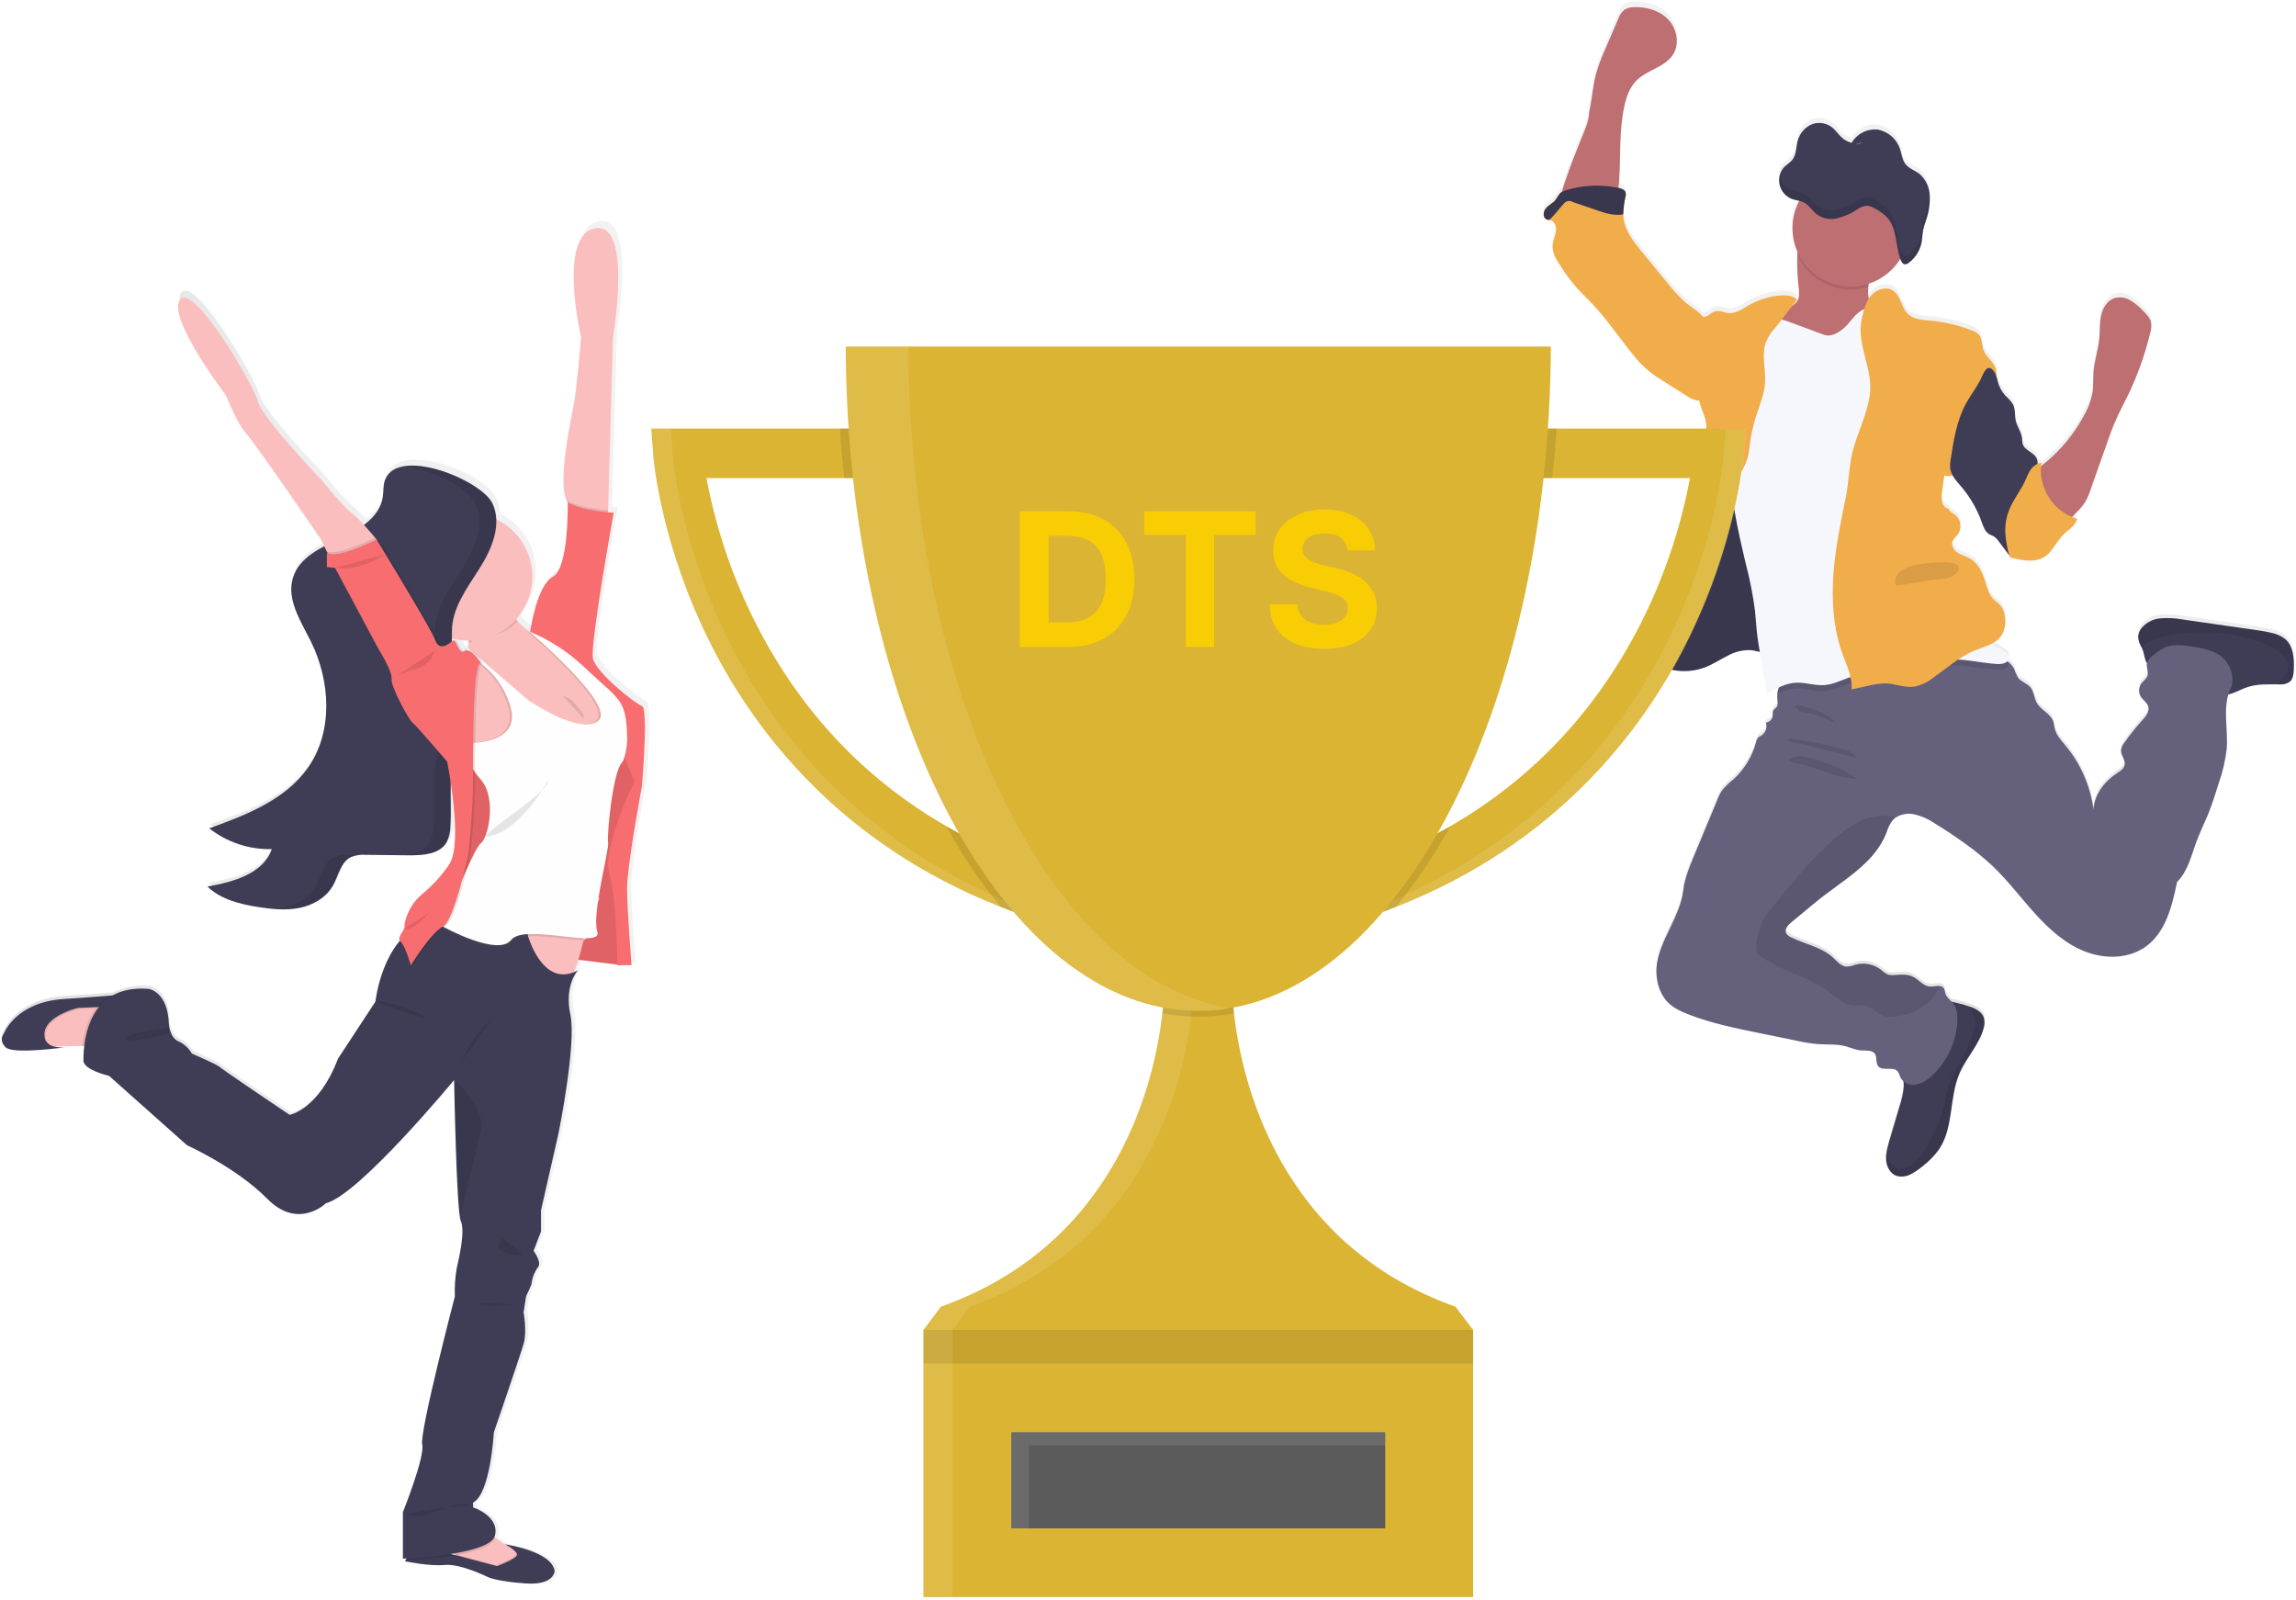
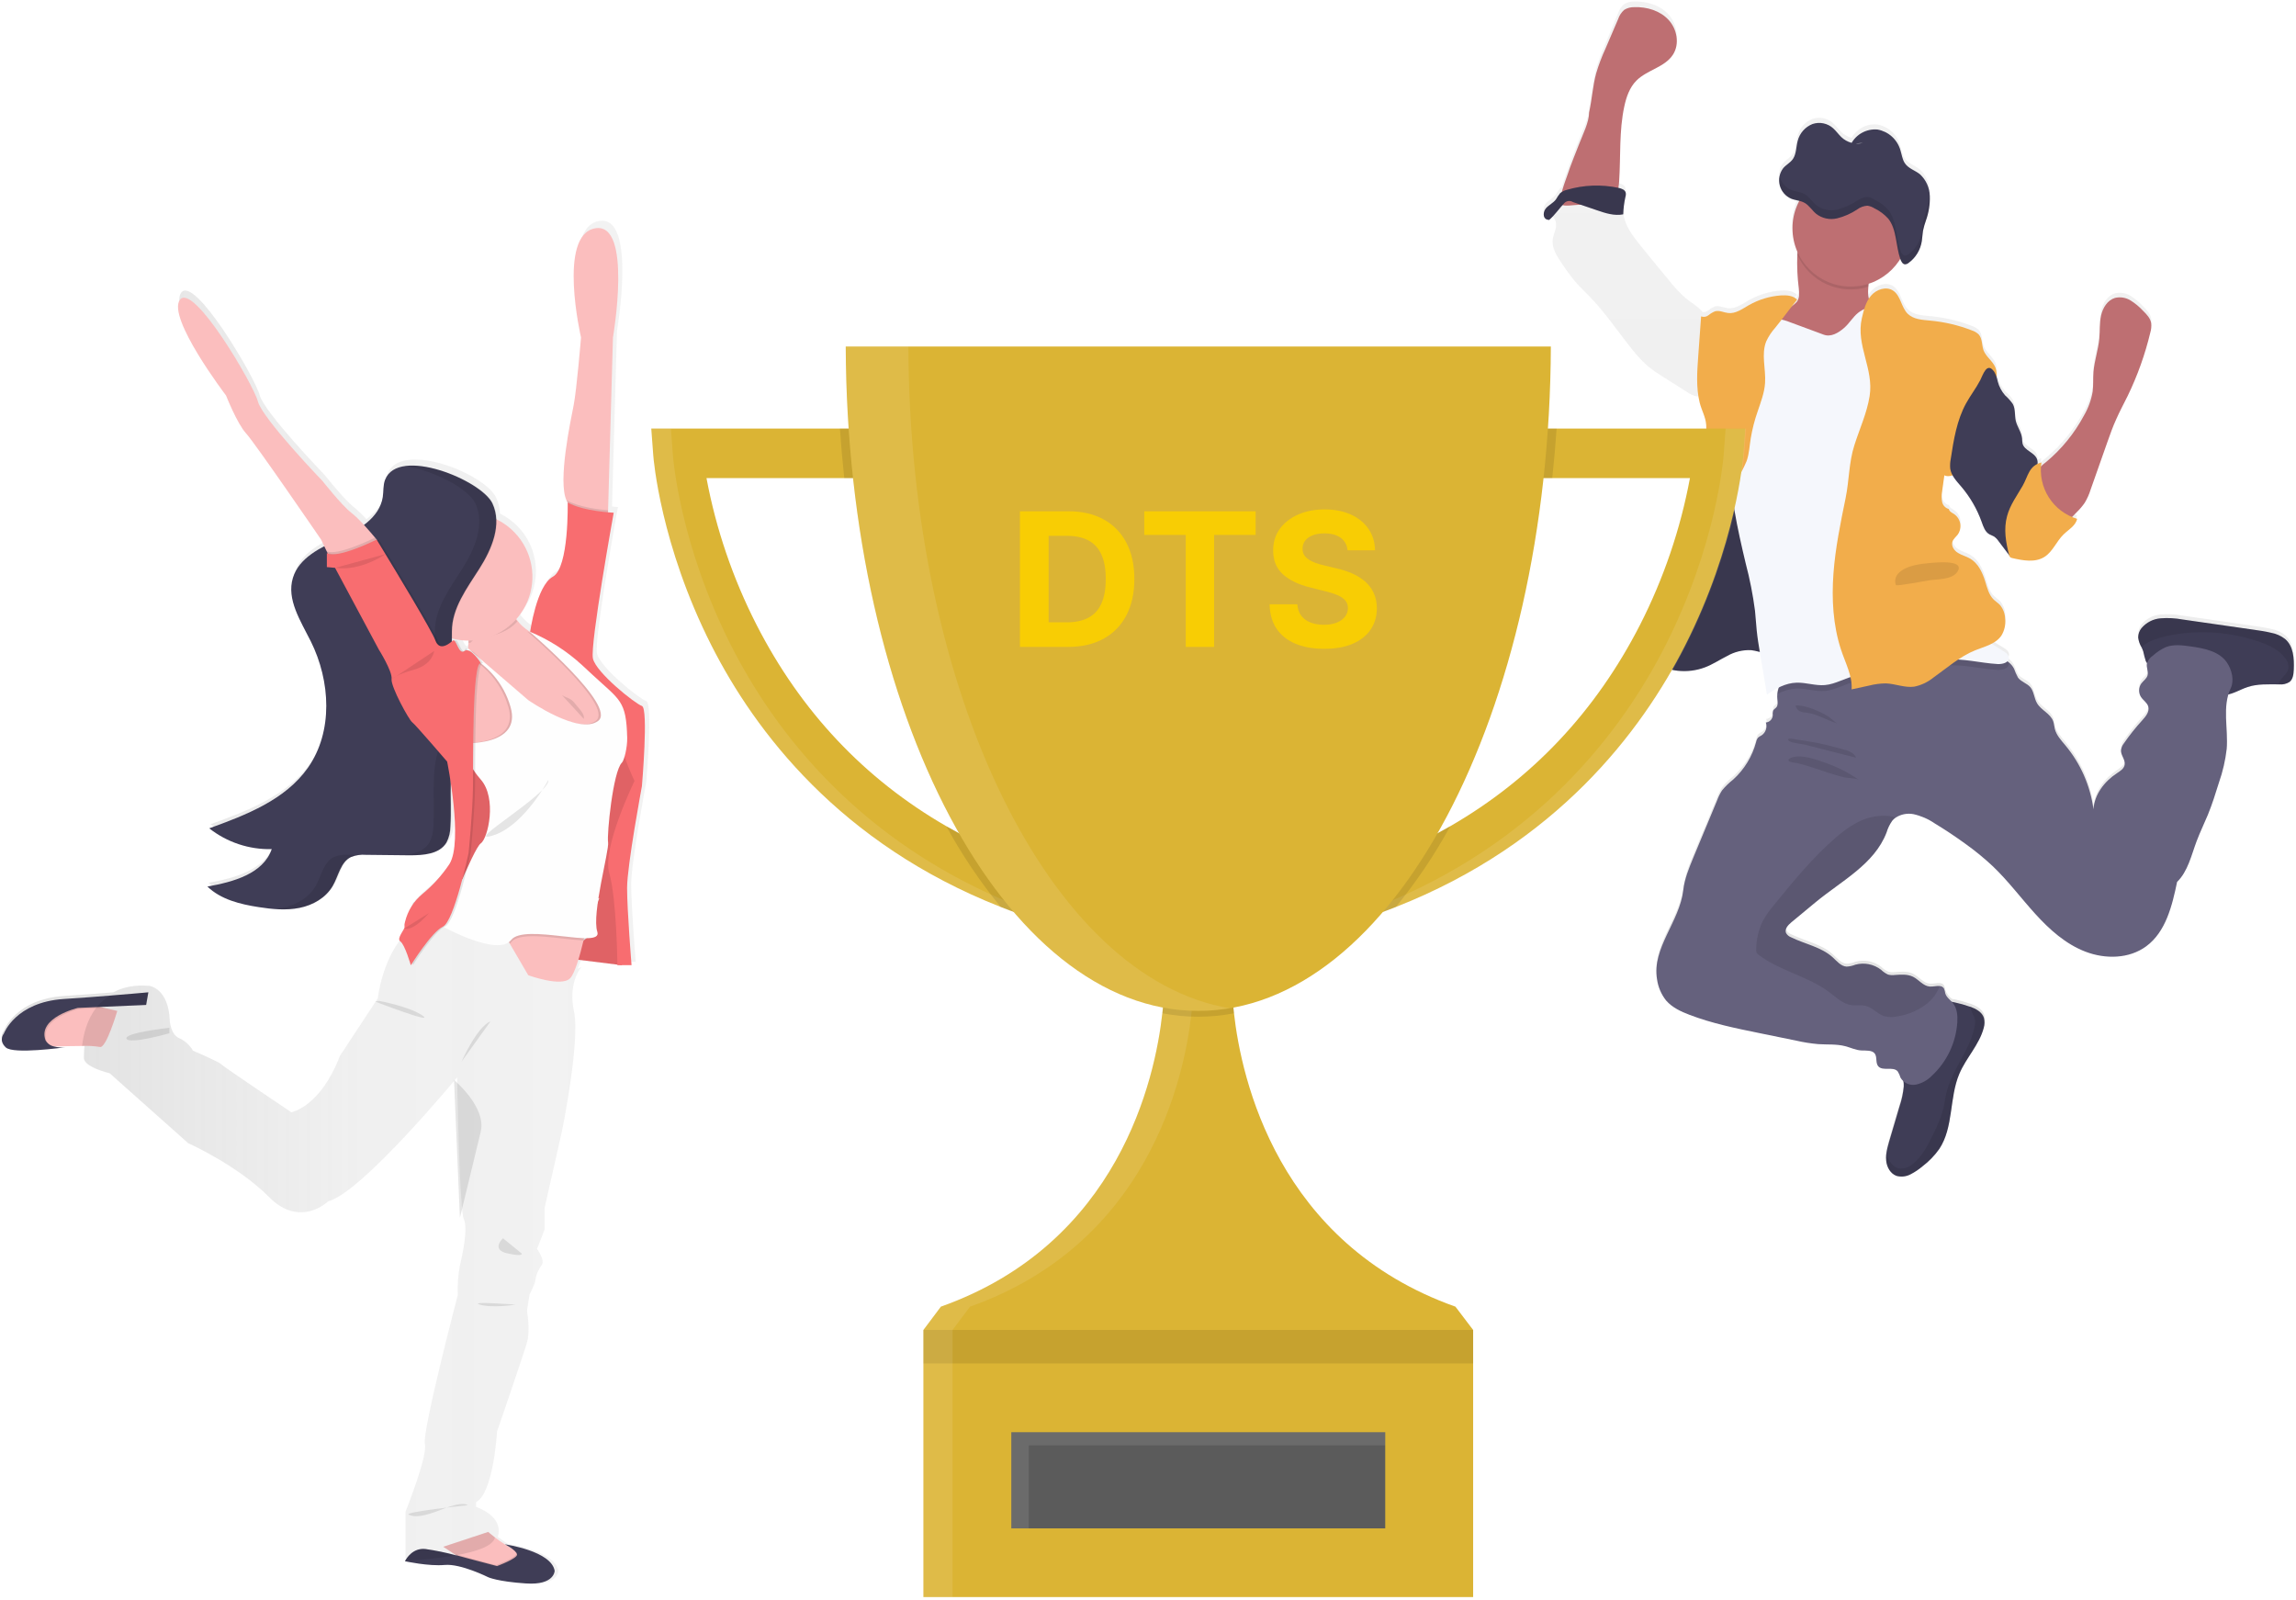
<svg xmlns="http://www.w3.org/2000/svg" width="788" height="549" viewBox="0 0 788 549" fill="none">
  <path d="M784.28 217.95C782.85 216.852 781.176 216.118 779.4 215.81C777.53 215.38 775.62 215.11 773.72 214.81L749.1 211.26C746.615 210.799 744.08 210.664 741.56 210.86C740.296 210.964 739.065 211.318 737.939 211.901C736.812 212.485 735.814 213.287 735 214.26C734.266 215.166 733.864 216.295 733.86 217.46C733.997 218.633 734.378 219.764 734.98 220.78C735.218 221.255 735.422 221.746 735.59 222.25C735.826 223.381 736.119 224.499 736.47 225.6C736.579 225.838 736.72 226.06 736.89 226.26C736.894 226.317 736.894 226.374 736.89 226.43C736.62 227.81 737.49 229.25 737.1 230.58C736.76 231.72 735.65 232.41 734.95 233.36C734.483 234.034 734.225 234.83 734.207 235.65C734.189 236.47 734.413 237.277 734.85 237.97C735.6 239.13 736.96 239.92 737.35 241.25C737.86 243 736.48 244.69 735.25 246.04C732.987 248.525 730.896 251.161 728.99 253.93C728.454 254.611 728.109 255.422 727.99 256.28C727.88 258.02 729.55 259.55 729.26 261.28C729.03 262.64 727.7 263.47 726.55 264.28C722.3 267.08 718.89 271.58 718.55 276.67C717.459 268.572 714.103 260.946 708.87 254.67C707.44 252.95 705.87 251.22 705.28 249.04C705.06 248.17 705.02 247.24 704.72 246.4C703.72 243.75 700.54 242.61 699.15 240.17C698.15 238.45 698.15 236.24 696.91 234.73C695.67 233.22 693.72 232.88 692.65 231.42C692.116 230.431 691.661 229.401 691.29 228.34C690.841 227.475 690.21 226.717 689.44 226.12C689.292 226.002 689.139 225.892 688.98 225.79C689.146 225.642 689.279 225.46 689.37 225.256C689.462 225.053 689.509 224.833 689.51 224.61C689.51 223.44 688.35 222.67 687.34 222.09C686.04 221.35 684.77 220.55 683.53 219.72C684.882 219.09 686.055 218.131 686.94 216.93C688.05 215.139 688.509 213.02 688.24 210.93C688.172 209.243 687.542 207.628 686.45 206.34C685.82 205.67 685.03 205.19 684.37 204.56C682.66 202.89 682.08 200.42 681.37 198.14C680.43 195.14 678.96 191.99 676.22 190.4C674.9 189.63 673.36 189.27 672.07 188.46C670.78 187.65 669.7 186.12 670.15 184.65C670.45 183.65 671.38 182.96 672.01 182.11C672.762 181.011 673.051 179.66 672.813 178.349C672.575 177.039 671.83 175.875 670.74 175.11C670 174.64 669.09 174.23 668.94 173.37C668.361 173.22 667.836 172.909 667.426 172.474C667.015 172.039 666.736 171.497 666.62 170.91C666.395 169.734 666.395 168.526 666.62 167.35C666.88 165.49 667.137 163.637 667.39 161.79C667.83 161.973 668.303 162.068 668.78 162.068C669.257 162.068 669.729 161.973 670.17 161.79C671.035 163.194 672.04 164.508 673.17 165.71C676.215 169.306 678.586 173.422 680.17 177.86C680.74 179.46 681.32 181.25 682.8 182.1C683.31 182.39 683.89 182.54 684.39 182.85C685.007 183.28 685.536 183.823 685.95 184.45C687.15 186.04 688.35 187.62 689.54 189.21L689.6 189.45C689.632 189.591 689.686 189.726 689.76 189.85C689.981 190.099 690.288 190.256 690.62 190.29C694.3 191.14 698.43 191.92 701.62 189.91C704.5 188.11 705.76 184.55 708.2 182.17C709.93 180.48 712.38 179.17 712.87 176.79C712.286 176.61 711.712 176.4 711.15 176.16C711.65 175.66 712.15 175.08 712.83 174.42C713.818 173.453 714.709 172.391 715.49 171.25C716.334 169.842 717.006 168.338 717.49 166.77C719.417 161.277 721.35 155.78 723.29 150.28C724.21 147.68 725.13 145.06 726.29 142.53C727.49 139.79 728.91 137.16 730.22 134.47C733.601 127.474 736.209 120.131 738 112.57C738.317 111.539 738.423 110.453 738.31 109.38C738.03 107.65 736.72 106.29 735.47 105.06C734.213 103.699 732.781 102.512 731.21 101.53C730.421 101.04 729.543 100.711 728.626 100.563C727.71 100.416 726.773 100.452 725.87 100.67C723.31 101.42 721.7 104.04 721.11 106.67C720.52 109.3 720.74 112.01 720.49 114.67C720.13 118.52 718.81 122.24 718.49 126.1C718.32 128.33 718.49 130.59 718.22 132.82C717.728 135.739 716.711 138.544 715.22 141.1C711.977 147.197 707.586 152.609 702.29 157.04C701.68 157.55 701.05 158.04 700.45 158.59C700.45 158.16 700.52 157.72 700.58 157.29C700.145 157.403 699.72 157.554 699.31 157.74C699.36 157.235 699.309 156.725 699.16 156.24C698.36 153.85 694.8 153.24 694.16 150.81C694.053 150.209 693.996 149.6 693.99 148.99C693.78 146.86 692.33 145.06 691.83 142.99C691.37 141.08 691.72 138.99 690.83 137.22C690.072 136.113 689.178 135.106 688.17 134.22C686.968 132.848 686.102 131.215 685.64 129.45C685.51 128.96 685.39 128.45 685.25 127.96C685.402 126.851 685.278 125.721 684.89 124.67C683.98 122.41 681.63 120.96 680.78 118.67C680.12 116.89 680.41 114.67 679.16 113.29C678.496 112.631 677.683 112.14 676.79 111.86C672.213 110.078 667.41 108.943 662.52 108.49C659.78 108.24 656.76 108.1 654.8 106.17C652.51 103.93 652.4 99.9 649.72 98.17C647.36 96.64 644.02 97.77 642.19 99.92C641.915 100.236 641.661 100.57 641.43 100.92C641.096 99.58 641.025 98.188 641.22 96.82C641.22 96.48 641.29 96.13 641.32 95.82C645.835 94.345 649.678 91.31 652.16 87.26C652.16 87.26 652.16 87.26 652.16 87.32L652.28 87.63C652.57 88.36 653.03 89.06 653.71 89.14C654.162 89.135 654.599 88.976 654.95 88.69C655.553 88.271 656.11 87.788 656.61 87.25C656.863 86.97 657.103 86.68 657.33 86.38C657.791 85.756 658.186 85.085 658.51 84.38C659.007 83.319 659.344 82.19 659.51 81.03C659.69 79.87 659.71 78.68 659.91 77.52C660.097 76.622 660.341 75.737 660.64 74.87C660.74 74.58 660.84 74.29 660.93 74C661.02 73.71 661.15 73.32 661.25 73C661.876 70.943 662.212 68.81 662.25 66.66C662.25 66.3 662.25 65.94 662.25 65.58C662.214 64.177 661.898 62.796 661.321 61.517C660.744 60.237 659.917 59.086 658.89 58.13C657.17 56.72 654.89 56.13 653.63 54.22C652.81 52.94 652.63 51.29 652.15 49.79C651.631 47.995 650.62 46.381 649.231 45.132C647.841 43.882 646.13 43.047 644.29 42.72C642.074 42.477 639.85 43.089 638.07 44.43L637.93 44.54C636.938 45.297 636.097 46.233 635.45 47.3C634.129 46.936 632.919 46.249 631.93 45.3C630.93 44.37 630.16 43.2 629.15 42.3C628.206 41.436 627.047 40.84 625.795 40.577C624.543 40.313 623.242 40.39 622.03 40.8C620.781 41.3 619.669 42.09 618.784 43.103C617.899 44.116 617.267 45.325 616.94 46.63C616.39 48.69 616.49 51.06 615.34 52.78C614.45 54.12 612.99 54.78 611.97 56C611.336 56.773 610.903 57.69 610.71 58.67C610.589 59.218 610.532 59.779 610.54 60.34C610.54 60.59 610.54 60.84 610.6 61.08C610.6 61.08 610.6 61.16 610.6 61.2C610.635 61.474 610.692 61.745 610.77 62.01C611.054 63.024 611.564 63.96 612.26 64.75C612.92 65.506 613.744 66.102 614.67 66.49C615.049 66.637 615.436 66.761 615.83 66.86L617.02 67.13L617.44 67.23C616.004 69.926 615.207 72.917 615.109 75.97C615.012 79.023 615.618 82.058 616.88 84.84C616.88 85.12 616.81 85.4 616.78 85.68C616.617 89.618 616.791 93.562 617.3 97.47C617.44 99.02 617.52 100.73 616.57 101.96C616.137 102.444 615.651 102.877 615.12 103.25C615.66 102.55 616.21 101.86 616.77 101.17C615.36 99.75 613.13 99.57 611.13 99.71C607.259 99.999 603.502 101.147 600.13 103.07C597.89 104.36 595.59 106.07 593.03 105.77C591.52 105.6 590.03 104.77 588.56 105.17C587.734 105.508 586.962 105.966 586.27 106.53C585.723 106.922 585.063 107.126 584.39 107.11C582.82 105.18 580.39 103.87 578.51 102.3C576.37 100.395 574.412 98.296 572.66 96.03C569.42 92.12 566.19 88.2 563.01 84.25C560.33 80.93 557.58 77.34 557.11 73.09C557.062 72.668 557.039 72.244 557.04 71.82C557.105 69.801 557.36 67.792 557.8 65.82C557.919 65.344 557.919 64.846 557.8 64.37C557.5 63.37 556.35 63 555.36 62.78C555.49 62.01 555.58 61.22 555.63 60.47C556.19 51.87 555.58 43.13 557.4 34.71C558.09 31.47 559.22 28.19 561.55 25.84C565.2 22.15 571.31 21.26 574.11 16.89C576.45 13.25 575.52 8.1 572.58 4.89C569.64 1.68 565.11 0.37 560.8 0.53C559.591 0.489 558.396 0.809 557.37 1.45C556.411 2.302 555.693 3.392 555.29 4.61L551 15.04C549.756 17.756 548.707 20.556 547.86 23.42C546.66 27.8 546.39 32.42 545.44 36.84C545.44 40.24 543.25 44.48 542.05 47.61C540.71 51.13 539.26 54.61 538.05 58.2C537.75 59.1 536.7 61.77 536.05 64.2C535.804 64.343 535.576 64.514 535.37 64.71C534.848 65.379 534.373 66.084 533.95 66.82C533.04 68.02 531.56 68.66 530.56 69.82C529.56 70.98 529.35 73.11 530.74 73.69C531.022 73.785 531.314 73.849 531.61 73.88C531.792 73.895 531.973 73.925 532.15 73.97C533.65 74.39 534.24 76.28 534.02 77.84C533.8 79.4 533.02 80.84 532.89 82.4C532.62 85.16 534.24 87.73 535.8 90.05C537.415 92.565 539.199 94.967 541.14 97.24C542.55 98.82 544.14 100.24 545.56 101.76C550.97 107.32 555.27 113.82 560.13 119.86C561.878 122.14 563.866 124.225 566.06 126.08C567.492 127.201 568.992 128.232 570.55 129.17L578.91 134.47C579.858 135.165 580.931 135.671 582.07 135.96C582.442 136.01 582.818 136.01 583.19 135.96C583.24 136.21 583.28 136.45 583.34 136.7C583.99 139.32 585.42 141.7 585.58 144.37C585.74 147.04 585.5 149.77 585.69 152.47C585.87 154.96 586.42 157.47 586.56 159.92C586.84 164.64 585.68 169.3 584.56 173.92C582.87 180.68 581.85 187.58 578.56 193.71C577.64 195.4 576.56 197.12 576.56 199.05C576.56 199.28 576.56 199.52 576.62 199.75L575.12 200.6C574.68 200.85 574.24 201.1 573.84 201.36C571.94 202.6 569.91 203.97 569.13 206.11C568.5 207.84 568.79 209.82 568.03 211.5C567.994 211.575 567.954 211.649 567.91 211.72C567.11 213.28 565.52 214.44 565.16 216.15C564.89 217.46 565.41 218.85 565.16 220.15C565.16 220.15 565.16 220.15 565.16 220.2C564.932 220.853 564.752 221.521 564.62 222.2C564.609 222.422 564.629 222.644 564.68 222.86C564.871 223.618 565.289 224.298 565.88 224.81C566.24 225.156 566.632 225.467 567.05 225.74C567.477 226.02 567.917 226.28 568.37 226.52L568.63 226.66C569.01 226.86 569.39 227.05 569.78 227.23L570.04 227.34C570.49 227.54 570.95 227.72 571.41 227.88L571.73 227.98C572.09 228.1 572.46 228.21 572.83 228.3L573.08 228.38L573.31 228.43L574.31 228.64L574.68 228.71C575.12 228.783 575.57 228.843 576.03 228.89H576.43C576.77 228.89 577.1 228.94 577.43 228.95H577.9C578.25 228.95 578.59 228.95 578.9 228.95H579.26C579.73 228.95 580.2 228.88 580.67 228.82H580.82C581.24 228.76 581.66 228.69 582.08 228.6L582.4 228.53C582.79 228.44 583.18 228.35 583.57 228.23L583.78 228.17C584.25 228.03 584.72 227.88 585.18 227.7C586.772 227.046 588.315 226.281 589.8 225.41C590.8 224.86 591.8 224.3 592.8 223.79C593.542 223.416 594.303 223.083 595.08 222.79C596.971 221.982 599.029 221.639 601.08 221.79C602.092 221.928 603.094 222.132 604.08 222.4C604.08 222.51 604.08 222.62 604.08 222.73C604.893 227.53 605.697 232.33 606.49 237.13C607.799 236.188 609.184 235.355 610.63 234.64C610.36 235.365 610.181 236.121 610.1 236.89C610.04 237.485 610.04 238.085 610.1 238.68C610.19 239.63 610.39 240.68 609.82 241.43C609.47 241.89 608.82 242.15 608.63 242.67C608.491 243.202 608.457 243.755 608.53 244.3C608.489 244.922 608.226 245.508 607.789 245.952C607.353 246.396 606.771 246.669 606.15 246.72C606.436 247.525 606.443 248.403 606.169 249.212C605.895 250.021 605.356 250.715 604.64 251.18C604.222 251.381 603.832 251.637 603.48 251.94C603.138 252.382 602.908 252.9 602.81 253.45C601.488 258.402 598.77 262.87 594.98 266.32C593.558 267.437 592.26 268.705 591.11 270.1C590.399 271.181 589.812 272.338 589.36 273.55C586.693 280.07 583.987 286.593 581.24 293.12C579.72 296.77 578.24 300.48 577.76 304.41C576.56 315.19 566.96 324.33 568.76 335.03C569.124 337.703 570.202 340.228 571.88 342.34C573.88 344.75 576.88 346.13 579.88 347.25C587.59 350.25 595.72 351.89 603.82 353.54L616.54 356.15C619.036 356.724 621.569 357.125 624.12 357.35C627.19 357.56 630.34 357.27 633.33 358.05C635.18 358.53 636.95 359.42 638.86 359.52C640.5 359.61 642.52 359.26 643.49 360.6C644.46 361.94 643.71 363.71 644.63 364.9C646.11 366.79 649.72 364.9 651.33 366.68C651.77 367.364 652.107 368.108 652.33 368.89C652.575 369.373 652.915 369.802 653.33 370.15C653.428 370.715 653.468 371.287 653.45 371.86C653.241 374.182 652.758 376.472 652.01 378.68C650.81 382.74 649.613 386.803 648.42 390.87C647.964 392.306 647.63 393.778 647.42 395.27C647.345 395.995 647.345 396.725 647.42 397.45C647.63 399.66 648.9 401.94 651.01 402.66C652.647 403.093 654.387 402.878 655.87 402.06C657.3 401.313 658.642 400.407 659.87 399.36C662.084 397.685 664.03 395.682 665.64 393.42C670.64 385.94 669.02 375.82 672.53 367.55C674.86 362.03 679.4 357.55 680.91 351.73C681.263 350.623 681.305 349.439 681.03 348.31C680.4 346.31 678.27 345.17 676.28 344.45H676.19C674.555 343.868 672.885 343.39 671.19 343.02C670.77 342.93 670.34 342.86 669.91 342.79C668.958 342.016 668.201 341.03 667.7 339.91C667.622 339.315 667.463 338.733 667.23 338.18C667.071 337.942 666.857 337.745 666.607 337.606C666.356 337.467 666.076 337.389 665.79 337.38C664.79 337.28 663.45 337.64 662.36 337.56C660.13 337.4 658.65 335.21 656.65 334.2C654.65 333.19 652.48 333.44 650.35 333.59C649.588 333.694 648.813 333.647 648.07 333.45C647.182 333.041 646.37 332.483 645.67 331.8C644.439 330.842 643.003 330.184 641.474 329.877C639.945 329.57 638.365 329.622 636.86 330.03C635.903 330.417 634.89 330.646 633.86 330.71C631.91 330.6 630.53 328.86 629.09 327.54C625.15 323.93 619.54 322.98 614.76 320.61C614.028 320.338 613.418 319.813 613.04 319.13C612.49 317.77 613.73 316.41 614.85 315.48L623.07 308.65C632.07 301.17 643.32 295.54 647.5 284.57C647.936 283.099 648.612 281.711 649.5 280.46C649.823 280.078 650.197 279.742 650.61 279.46C652.428 278.282 654.632 277.852 656.76 278.26C659.353 278.841 661.811 279.913 664 281.42C667.58 283.587 671.063 285.92 674.45 288.42C677.805 290.817 680.995 293.437 684 296.26C689.25 301.26 693.62 307.19 698.51 312.58C703.4 317.97 708.99 323 715.78 325.58C722.57 328.16 730.78 328.05 736.61 323.72C743.34 318.72 745.5 309.78 747.2 301.58C750.95 297.96 752.08 292.45 753.91 287.58C755.06 284.49 756.53 281.58 757.77 278.5C759.25 274.88 760.41 271.14 761.57 267.41C762.884 263.664 763.777 259.784 764.23 255.84C764.71 249.61 763.04 242.98 764.79 237.13C767.1 236.62 769.2 235.32 771.47 234.56C774.85 233.45 778.47 233.63 782.05 233.65H782.28C783.514 233.781 784.755 233.489 785.8 232.82C787 231.82 787.19 230.11 787.25 228.56C787.39 224.73 787.15 220.43 784.28 217.95ZM639.39 47.37C638.563 47.575 637.707 47.636 636.86 47.55L639.39 47.37Z" fill="url(#paint0_linear_758_111)" />
  <path d="M643.33 110.63C642.119 111.658 640.7 112.412 639.17 112.84L632.08 115.38C628.23 116.76 624.21 118.15 620.15 117.65C617.88 117.37 608.15 115.94 606.68 114.17C604.44 111.43 612.29 107.4 614.97 105.09C615.578 104.653 616.14 104.157 616.65 103.61C617.65 102.39 617.52 100.68 617.38 99.14C616.872 95.239 616.698 91.301 616.86 87.37C616.938 86.433 617.072 85.501 617.26 84.58C618.26 79.98 622.54 81.66 625.92 82.88C629.989 84.201 633.923 85.906 637.67 87.97C638.812 88.558 639.804 89.4 640.57 90.43C642.05 92.67 641.46 95.61 641.22 98.43C641.01 100.62 641.02 102.72 642.39 104.31C643.08 104.918 643.712 105.587 644.28 106.31C644.6 107.038 644.681 107.848 644.51 108.625C644.339 109.401 643.926 110.103 643.33 110.63Z" fill="#BE6F72" />
  <path d="M545.39 38.56C546.39 34.13 546.61 29.56 547.81 25.17C548.657 22.316 549.706 19.525 550.95 16.82L555.36 6.53C555.763 5.315 556.481 4.228 557.44 3.38C558.468 2.743 559.661 2.423 560.87 2.46C565.18 2.3 569.71 3.64 572.65 6.81C575.59 9.98 576.52 15.11 574.18 18.74C571.38 23.11 565.27 23.99 561.62 27.67C559.29 30.02 558.16 33.29 557.47 36.52C555.65 44.92 556.26 53.63 555.7 62.21C555.52 64.88 555 67.93 552.7 69.31C551.31 69.991 549.764 70.291 548.22 70.18L541.66 70.29C540.56 70.29 536.57 70.98 535.84 70.15C534.56 68.7 537.48 61.48 538.01 59.87C539.19 56.3 540.64 52.82 542.01 49.31C543.2 46.18 545.39 41.95 545.39 38.56Z" fill="#BE6F72" />
  <path d="M680.84 352.72C679.33 358.5 674.79 363 672.46 368.51C668.95 376.76 670.53 386.85 665.57 394.31C663.961 396.576 662.016 398.582 659.8 400.26C658.572 401.304 657.23 402.207 655.8 402.95C654.318 403.768 652.577 403.983 650.94 403.55C648.83 402.83 647.56 400.55 647.35 398.35C647.275 397.629 647.275 396.901 647.35 396.18C647.56 394.691 647.895 393.223 648.35 391.79C649.55 387.743 650.747 383.69 651.94 379.63C652.687 377.428 653.17 375.145 653.38 372.83C653.51 370.31 651.91 367.03 652.59 364.68C652.9 363.62 654.06 362.68 654.59 361.79C655.343 360.509 655.921 359.134 656.31 357.7C657.13 354.91 657.69 351.93 659.41 349.58C660.532 348.186 661.845 346.957 663.31 345.93C664.391 344.982 665.658 344.27 667.03 343.84C668.361 343.606 669.728 343.671 671.03 344.03C672.726 344.392 674.397 344.867 676.03 345.45H676.12C678.12 346.17 680.24 347.28 680.87 349.3C681.176 350.421 681.166 351.605 680.84 352.72Z" fill="#3F3D56" />
  <path d="M787.24 229.78C787.18 231.33 786.99 233.06 785.79 234.03C784.745 234.699 783.504 234.991 782.27 234.86H782C778.43 234.86 774.8 234.66 771.42 235.77C768.85 236.62 766.49 238.18 763.81 238.49C760.12 238.91 756.65 236.89 753.38 235.13C750.301 233.472 747.141 231.97 743.91 230.63C741.79 229.76 737.46 229.2 736.44 226.88C736.091 225.782 735.797 224.668 735.56 223.54C735.392 223.036 735.188 222.545 734.95 222.07C734.35 221.057 733.969 219.93 733.83 218.76C733.834 217.595 734.236 216.466 734.97 215.56C735.786 214.594 736.784 213.8 737.909 213.221C739.033 212.643 740.26 212.292 741.52 212.19C744.04 211.994 746.575 212.129 749.06 212.59L773.68 216.13C775.58 216.4 777.49 216.67 779.36 217.13C781.136 217.438 782.81 218.173 784.24 219.27C787.15 221.71 787.39 226 787.24 229.78Z" fill="#3F3D56" />
  <path d="M765.6 236.18C762.6 242.51 764.76 250 764.22 257C763.767 260.934 762.874 264.805 761.56 268.54C760.4 272.26 759.24 275.99 757.76 279.6C756.52 282.6 755.05 285.6 753.9 288.66C752.07 293.54 750.9 299.03 747.19 302.66C745.49 310.84 743.33 319.78 736.6 324.74C730.75 329.06 722.6 329.21 715.77 326.6C708.94 323.99 703.39 318.99 698.5 313.6C693.61 308.21 689.24 302.34 683.99 297.32C680.981 294.496 677.784 291.88 674.42 289.49C671.033 287.03 667.55 284.717 663.97 282.55C661.778 281.05 659.321 279.981 656.73 279.4C654.602 278.992 652.399 279.422 650.58 280.6C650.167 280.882 649.794 281.218 649.47 281.6C648.58 282.846 647.904 284.232 647.47 285.7C643.27 296.64 632 302.26 623 309.72L614.78 316.53C613.66 317.46 612.42 318.82 612.97 320.17C613.348 320.853 613.958 321.378 614.69 321.65C619.47 324.01 625.08 324.96 629.02 328.56C630.46 329.88 631.84 331.62 633.79 331.72C634.82 331.66 635.833 331.433 636.79 331.05C638.295 330.643 639.873 330.59 641.402 330.895C642.93 331.201 644.367 331.856 645.6 332.81C646.3 333.493 647.112 334.051 648 334.46C648.743 334.657 649.518 334.704 650.28 334.6C652.41 334.45 654.67 334.26 656.58 335.21C658.49 336.16 660.06 338.4 662.29 338.56C663.38 338.64 664.68 338.28 665.72 338.38C666.006 338.389 666.286 338.466 666.537 338.606C666.787 338.745 667.001 338.942 667.16 339.18C667.393 339.73 667.552 340.308 667.63 340.9C668.04 342.31 669.42 343.17 670.32 344.33C671.7 346.11 671.9 348.53 671.76 350.78C671.307 357.815 668.172 364.409 663 369.2C661.532 370.701 659.659 371.743 657.61 372.2C656.584 372.415 655.516 372.301 654.558 371.876C653.6 371.451 652.799 370.735 652.27 369.83C652.047 369.051 651.71 368.31 651.27 367.63C649.66 365.86 646.05 367.74 644.57 365.85C643.65 364.67 644.31 362.78 643.43 361.56C642.55 360.34 640.43 360.56 638.8 360.49C636.89 360.39 635.12 359.49 633.27 359.02C630.27 358.24 627.13 358.53 624.06 358.32C621.509 358.095 618.976 357.694 616.48 357.12L603.76 354.52C595.66 352.87 587.53 351.2 579.82 348.25C576.87 347.13 573.9 345.75 571.82 343.35C570.143 341.241 569.066 338.719 568.7 336.05C566.89 325.38 576.49 316.26 577.7 305.51C578.13 301.59 579.7 297.89 581.18 294.25C583.893 287.743 586.6 281.233 589.3 274.72C589.737 273.507 590.307 272.347 591 271.26C592.151 269.868 593.448 268.604 594.87 267.49C598.659 264.051 601.378 259.593 602.7 254.65C602.798 254.1 603.028 253.582 603.37 253.14C603.724 252.843 604.114 252.591 604.53 252.39C605.244 251.925 605.782 251.233 606.055 250.426C606.329 249.619 606.324 248.744 606.04 247.94C606.661 247.889 607.243 247.616 607.679 247.172C608.116 246.728 608.379 246.142 608.42 245.52C608.347 244.979 608.381 244.428 608.52 243.9C608.76 243.38 609.36 243.12 609.71 242.66C610.28 241.91 610.08 240.86 609.99 239.92C609.93 239.325 609.93 238.725 609.99 238.13C610.209 236.012 611.156 234.037 612.67 232.54C615.06 230.19 618.46 230.8 621.76 230.24C625.052 229.529 628.267 228.501 631.36 227.17C640.037 223.751 649.173 221.638 658.47 220.9C667.813 220.165 677.197 221.66 685.85 225.26C687.109 225.77 688.296 226.442 689.38 227.26C690.15 227.853 690.781 228.608 691.23 229.47C691.599 230.529 692.054 231.555 692.59 232.54C693.66 234 695.68 234.47 696.85 235.85C698.02 237.23 698.12 239.56 699.09 241.27C700.48 243.71 703.7 244.84 704.66 247.49C704.96 248.33 705 249.25 705.22 250.12C705.76 252.3 707.38 254.02 708.81 255.74C714.052 262.01 717.409 269.639 718.49 277.74C718.81 272.67 722.22 268.18 726.49 265.38C727.64 264.63 728.97 263.8 729.2 262.44C729.49 260.72 727.82 259.19 727.93 257.44C728.051 256.586 728.396 255.778 728.93 255.1C730.836 252.338 732.927 249.708 735.19 247.23C736.42 245.88 737.8 244.23 737.29 242.45C736.9 241.12 735.54 240.34 734.79 239.18C734.352 238.488 734.128 237.683 734.146 236.865C734.164 236.047 734.423 235.252 734.89 234.58C735.59 233.63 736.7 232.94 737.04 231.81C737.43 230.48 736.56 229.04 736.83 227.67C737.196 226.573 737.922 225.632 738.89 225C740.217 223.792 741.725 222.8 743.36 222.06C746 221.06 748.94 221.43 751.74 221.82C756.42 222.47 761.67 223.47 764.31 227.39C766 229.84 766.86 233.56 765.6 236.18Z" fill="#65617D" />
  <path opacity="0.1" d="M787.24 229.78C787.18 231.33 786.99 233.06 785.79 234.03C784.745 234.699 783.503 234.991 782.27 234.86H782C782.41 232.78 784.94 231.59 785.38 229.48C785.455 228.832 785.396 228.175 785.207 227.551C785.018 226.926 784.702 226.348 784.28 225.85C782.14 222.96 778.7 221.36 775.28 220.19C765.618 216.878 755.267 216.103 745.22 217.94C742.488 218.385 739.83 219.203 737.32 220.37C736.488 220.891 735.687 221.458 734.92 222.07C734.32 221.057 733.938 219.93 733.8 218.76C733.804 217.595 734.206 216.466 734.94 215.56C735.756 214.594 736.754 213.8 737.878 213.221C739.002 212.643 740.23 212.292 741.49 212.19C744.01 211.994 746.545 212.129 749.03 212.59L773.65 216.13C775.55 216.4 777.46 216.67 779.33 217.13C781.106 217.438 782.78 218.173 784.21 219.27C787.15 221.71 787.39 226 787.24 229.78Z" fill="black" />
  <path opacity="0.1" d="M680.84 352.72C679.33 358.5 674.79 363 672.46 368.51C668.95 376.76 670.53 386.85 665.57 394.31C663.961 396.576 662.016 398.582 659.8 400.26C658.572 401.304 657.23 402.207 655.8 402.95C654.318 403.768 652.577 403.983 650.94 403.55C648.83 402.83 647.56 400.55 647.35 398.35C647.275 397.629 647.275 396.901 647.35 396.18L647.41 396.34C648.28 398.44 649.7 400.64 651.94 401.01C652.781 401.071 653.625 400.957 654.42 400.677C655.215 400.396 655.944 399.955 656.56 399.38C659.86 396.73 661.78 392.78 663.61 388.97C665.042 386.223 666.176 383.329 666.99 380.34C667.39 378.64 667.58 376.9 667.99 375.2C669.89 366.94 676.36 360.2 677.79 351.83C677.907 351.254 677.934 350.664 677.87 350.08C677.682 349.318 677.392 348.585 677.01 347.9C676.663 347.126 676.408 346.314 676.25 345.48C678.25 346.2 680.37 347.31 681 349.33C681.259 350.453 681.203 351.626 680.84 352.72Z" fill="black" />
  <path opacity="0.1" d="M665.74 338.38C664.814 340.8 663.257 342.927 661.23 344.54C658.383 346.709 655.05 348.151 651.52 348.74C649.877 349.159 648.153 349.139 646.52 348.68C644.3 347.91 642.7 345.83 640.43 345.23C638.81 344.79 637.07 345.18 635.43 344.94C632.48 344.53 630.19 342.28 627.81 340.48C620.52 335 610.95 333.23 603.66 327.75C603.335 327.551 603.067 327.272 602.88 326.94C602.74 326.581 602.689 326.193 602.73 325.81C602.757 322.486 603.504 319.208 604.92 316.2C606.08 314.102 607.461 312.134 609.04 310.33C615.57 302.33 622.13 294.27 629.95 287.52C633.23 284.69 636.81 282.05 640.95 280.77C643.25 280.06 647.79 279.39 650.59 280.59C650.177 280.872 649.804 281.209 649.48 281.59C648.59 282.836 647.914 284.222 647.48 285.69C643.27 296.64 632 302.26 623 309.72L614.78 316.53C613.66 317.46 612.42 318.82 612.97 320.17C613.348 320.853 613.958 321.378 614.69 321.65C619.47 324.01 625.08 324.96 629.02 328.56C630.46 329.88 631.84 331.62 633.79 331.72C634.82 331.66 635.833 331.434 636.79 331.05C638.295 330.643 639.873 330.59 641.402 330.896C642.93 331.201 644.367 331.856 645.6 332.81C646.3 333.493 647.112 334.051 648 334.46C648.743 334.657 649.518 334.704 650.28 334.6C652.41 334.45 654.67 334.26 656.58 335.21C658.49 336.16 660.06 338.4 662.29 338.56C663.4 338.64 664.7 338.26 665.74 338.38Z" fill="black" />
  <path d="M573.77 202.66C571.87 203.88 569.85 205.26 569.07 207.38C568.43 209.11 568.73 211.09 567.96 212.77C567.19 214.45 565.46 215.62 565.08 217.42C564.81 218.73 565.34 220.11 565.08 221.42C564.853 222.101 564.67 222.796 564.53 223.5C564.43 224.99 565.71 226.2 566.96 227.03C569.621 228.761 572.651 229.844 575.807 230.191C578.963 230.538 582.156 230.141 585.13 229.03C587.8 228.03 590.21 226.4 592.77 225.12C595.266 223.682 598.122 222.988 601 223.12C602.65 223.3 604.23 223.9 605.88 224.12C606.695 224.281 607.537 224.241 608.333 224.004C609.129 223.767 609.856 223.34 610.45 222.76C610.959 222.056 611.302 221.246 611.45 220.39C612.84 214.9 612.21 209.08 610.89 203.56C609.57 198.04 607.57 192.73 606.16 187.24C605.16 183.17 604.39 179 602.72 175.15C601.05 171.3 598.24 167.72 594.31 166.25C594 166.098 593.648 166.052 593.31 166.12C593.058 166.225 592.835 166.39 592.66 166.6C589.551 169.894 587.209 173.835 585.8 178.14C584.23 182.93 583.8 188.01 582.36 192.82C581.74 194.82 580.94 197.5 579.36 199.03C577.78 200.56 575.56 201.51 573.77 202.66Z" fill="#3F3D56" />
  <path opacity="0.1" d="M611.48 220.36C611.312 221.219 610.953 222.029 610.43 222.73C609.837 223.312 609.11 223.74 608.313 223.976C607.517 224.211 606.674 224.247 605.86 224.08C604.22 223.88 602.64 223.27 600.99 223.08C598.112 222.947 595.256 223.641 592.76 225.08C590.2 226.36 587.76 227.95 585.11 228.98C581.233 230.45 576.998 230.691 572.98 229.67C570.846 229.134 568.817 228.241 566.98 227.03C565.72 226.21 564.45 225.03 564.55 223.5C564.69 222.799 564.874 222.108 565.1 221.43C565.36 220.12 564.84 218.74 565.1 217.43C565.48 215.63 567.22 214.43 567.98 212.77C568.74 211.11 568.45 209.12 569.08 207.39C569.86 205.26 571.89 203.89 573.79 202.66C575.69 201.43 577.95 200.49 579.47 199C579.666 198.768 579.844 198.521 580 198.26C581.096 196.57 581.901 194.707 582.38 192.75C583.85 187.93 584.25 182.86 585.81 178.06C587.225 173.759 589.571 169.822 592.68 166.53C592.846 166.316 593.067 166.15 593.32 166.05C593.658 165.982 594.008 166.024 594.32 166.17C598.24 167.65 601.05 171.23 602.73 175.08C604.41 178.93 605.12 183.08 606.17 187.16C607.57 192.65 609.58 197.98 610.9 203.49C612.22 209 612.87 214.86 611.48 220.36Z" fill="black" />
  <path opacity="0.1" d="M641.22 98.4C636.518 99.894 631.429 99.597 626.933 97.567C622.436 95.537 618.848 91.915 616.86 87.4C616.938 86.463 617.071 85.531 617.26 84.61C618.26 80.01 622.54 81.69 625.92 82.91C629.989 84.232 633.923 85.936 637.67 88C638.811 88.588 639.803 89.43 640.57 90.46C642.05 92.67 641.46 95.61 641.22 98.4Z" fill="black" />
  <path d="M635.18 98.34C646.226 98.34 655.18 89.385 655.18 78.34C655.18 67.294 646.226 58.34 635.18 58.34C624.134 58.34 615.18 67.294 615.18 78.34C615.18 89.385 624.134 98.34 635.18 98.34Z" fill="#BE6F72" />
  <path opacity="0.1" d="M689.45 227.8C689.45 229.46 687.2 229.99 685.53 229.9C679.53 229.55 673.66 227.9 667.72 228.4C660.21 229.08 653.31 233.23 645.78 233.61C642.88 233.76 639.93 233.33 637.07 233.86C633.37 234.55 630.07 236.8 626.3 237.12C623.03 237.4 619.8 236.17 616.53 236.3C614.244 236.436 612.015 237.071 610 238.16C610.219 236.042 611.166 234.067 612.68 232.57C615.07 230.22 618.47 230.83 621.77 230.27C625.062 229.56 628.277 228.531 631.37 227.2C640.047 223.781 649.183 221.668 658.48 220.93C667.817 220.187 677.198 221.671 685.85 225.26C687.109 225.77 688.296 226.442 689.38 227.26C689.435 227.435 689.458 227.617 689.45 227.8Z" fill="black" />
  <path d="M625.93 114.86L617.83 111.86L614.41 110.6C613.017 110.016 611.55 109.626 610.05 109.44C606.13 109.14 602.44 111.75 600.35 115.08C598.26 118.41 597.47 122.38 596.8 126.25C595.88 131.543 595.1 136.857 594.46 142.19C593.771 147.006 593.42 151.865 593.41 156.73C593.64 169.11 596.26 181.32 599.14 193.37C600.551 198.713 601.616 204.141 602.33 209.62C602.57 211.88 602.68 214.15 602.92 216.42C603.18 218.97 603.6 221.49 604.02 224.02L606.43 238.39C609.43 236.26 612.84 234.39 616.53 234.28C619.8 234.16 623.04 235.38 626.3 235.1C630.05 234.79 633.37 232.54 637.07 231.85C639.93 231.32 642.88 231.74 645.79 231.6C653.31 231.22 660.22 227.06 667.72 226.39C673.67 225.85 679.58 227.53 685.54 227.88C687.2 227.98 689.45 227.45 689.45 225.78C689.45 224.62 688.29 223.85 687.28 223.27C682.519 220.403 677.989 217.17 673.73 213.6C669.79 210.48 665.79 207.28 663.08 203.06C656.55 192.91 658.79 179.18 653.22 168.47C648.69 159.77 653.22 148.37 653.22 138.56C653.22 133.67 653.22 128.72 652.07 123.97C651.351 121.313 650.456 118.708 649.39 116.17L645.5 106.32C645.419 106.032 645.26 105.772 645.04 105.57C644.779 105.39 644.468 105.295 644.15 105.3C641.814 105.16 639.51 105.898 637.69 107.37C635.86 108.86 634.69 111 632.89 112.55C630.92 114.26 628.38 115.76 625.93 114.86Z" fill="#F5F7FC" />
  <path d="M639 109.18C639.64 106.44 640.33 103.59 642.16 101.45C643.99 99.31 647.33 98.18 649.69 99.71C652.37 101.45 652.48 105.47 654.77 107.71C656.77 109.63 659.77 109.78 662.49 110.03C667.381 110.475 672.185 111.606 676.76 113.39C677.653 113.667 678.465 114.154 679.13 114.81C680.38 116.23 680.13 118.41 680.75 120.18C681.6 122.46 683.95 123.91 684.86 126.18C685.86 128.7 684.86 131.52 684.02 134.11C682.51 138.76 681.56 143.59 680.09 148.26C678.62 152.93 676.53 157.53 673.09 161.05C671.57 162.61 669.31 164.05 667.31 163.12L666.54 168.67C666.315 169.843 666.315 171.047 666.54 172.22C666.656 172.807 666.936 173.349 667.346 173.784C667.757 174.219 668.281 174.53 668.86 174.68C669.01 175.54 669.92 175.95 670.66 176.42C671.206 176.794 671.673 177.272 672.033 177.827C672.393 178.382 672.639 179.004 672.758 179.655C672.876 180.306 672.863 180.974 672.721 181.62C672.579 182.267 672.31 182.878 671.93 183.42C671.3 184.27 670.37 184.94 670.07 185.95C669.62 187.41 670.69 188.95 671.99 189.75C673.29 190.55 674.82 190.92 676.14 191.69C678.88 193.27 680.35 196.38 681.29 199.4C681.99 201.68 682.57 204.15 684.29 205.81C684.95 206.44 685.74 206.92 686.37 207.58C687.461 208.869 688.09 210.484 688.16 212.17C688.434 214.26 687.975 216.381 686.86 218.17C684.86 221.03 681.13 221.88 677.86 223.17C672.55 225.35 668.18 229.25 663.5 232.57C661.594 234.105 659.348 235.161 656.95 235.65C653.71 236.08 650.52 234.65 647.26 234.52C645.31 234.538 643.369 234.793 641.48 235.28L635.48 236.58C635.8 231.93 633.24 227.27 631.81 222.84C629.11 214.5 628.61 205.58 629.25 196.84C629.89 188.1 631.67 179.48 633.43 170.9C634.66 164.9 634.54 158.63 636.43 152.8C638.2 147.19 640.73 141.8 641.66 135.96C643.18 126.51 636.86 118.5 639 109.18Z" fill="#F2AD4B" />
  <path d="M684.49 127.67C685.042 128.686 685.43 129.783 685.64 130.92C686.103 132.681 686.969 134.311 688.17 135.68C689.176 136.567 690.07 137.575 690.83 138.68C691.75 140.42 691.4 142.54 691.83 144.44C692.33 146.51 693.78 148.31 693.99 150.44C693.996 151.05 694.053 151.659 694.16 152.26C694.81 154.68 698.37 155.26 699.16 157.68C699.69 159.25 698.78 160.96 698.95 162.61C699.074 163.12 699.105 163.649 699.04 164.17C698.814 164.759 698.417 165.268 697.9 165.63C694.591 168.792 692.299 172.869 691.32 177.34C690.357 181.787 689.851 186.32 689.81 190.87L685.9 185.7C685.486 185.073 684.957 184.53 684.34 184.1C683.84 183.8 683.26 183.65 682.75 183.35C681.27 182.51 680.69 180.73 680.12 179.13C678.537 174.701 676.165 170.595 673.12 167.01C671.53 165.14 669.68 163.26 669.33 160.83C669.225 159.714 669.286 158.588 669.51 157.49C670.51 150.94 671.58 144.23 674.77 138.42C676.26 135.7 678.19 133.24 679.62 130.48C680.58 128.65 681.93 123.89 684.49 127.67Z" fill="#3F3D56" />
-   <path d="M585.84 133.96C585.858 134.802 585.644 135.632 585.22 136.36C584.837 136.803 584.34 137.131 583.782 137.307C583.224 137.484 582.628 137.502 582.06 137.36C580.921 137.074 579.848 136.572 578.9 135.88C576.113 134.12 573.327 132.357 570.54 130.59C568.984 129.652 567.485 128.624 566.05 127.51C563.857 125.658 561.868 123.576 560.12 121.3C555.26 115.3 550.96 108.79 545.55 103.3C544.08 101.8 542.55 100.36 541.13 98.79C539.189 96.52 537.405 94.122 535.79 91.61C534.23 89.3 532.61 86.74 532.88 83.98C533.04 82.42 533.79 80.98 534.01 79.43C534.23 77.88 533.64 75.99 532.14 75.57C531.963 75.525 531.782 75.495 531.6 75.48C531.304 75.448 531.012 75.385 530.73 75.29C529.34 74.71 529.55 72.56 530.55 71.43C531.55 70.3 533.03 69.67 533.94 68.43C534.363 67.694 534.838 66.989 535.36 66.32C536.03 65.746 536.83 65.344 537.69 65.15C543.458 63.45 549.56 63.22 555.44 64.48C556.44 64.7 557.58 65.1 557.88 66.07C558 66.542 558 67.037 557.88 67.51C557.439 69.482 557.184 71.49 557.12 73.51C557.118 73.931 557.142 74.352 557.19 74.77C557.66 79.01 560.41 82.6 563.09 85.91C566.27 89.85 569.5 93.76 572.74 97.66C574.492 99.92 576.451 102.012 578.59 103.91C580.59 105.57 583.18 106.91 584.74 109.04C586.01 110.76 585.6 113.11 585.74 115.18C586.205 121.43 586.239 127.705 585.84 133.96Z" fill="#F2AD4B" />
  <path d="M712.84 175.68C713.828 174.72 714.719 173.665 715.5 172.53C716.34 171.124 717.012 169.624 717.5 168.06L723.3 151.61C724.22 149.01 725.14 146.4 726.3 143.87C727.5 141.14 728.92 138.51 730.23 135.87C733.599 128.923 736.204 121.63 738 114.12C738.316 113.088 738.421 112.003 738.31 110.93C738.03 109.2 736.72 107.85 735.47 106.62C734.213 105.262 732.78 104.079 731.21 103.1C730.421 102.61 729.543 102.281 728.626 102.133C727.709 101.986 726.772 102.022 725.87 102.24C723.31 102.99 721.7 105.61 721.11 108.24C720.52 110.87 720.74 113.56 720.49 116.24C720.13 120.08 718.81 123.79 718.49 127.64C718.32 129.87 718.49 132.12 718.22 134.34C717.728 137.255 716.711 140.057 715.22 142.61C711.971 148.691 707.581 154.089 702.29 158.51C700.84 159.58 699.536 160.834 698.41 162.24C697.469 163.647 696.832 165.234 696.54 166.9C695.875 169.438 696.164 172.131 697.35 174.47C698.98 177.25 702.11 178.47 705.1 179.09C709.14 179.93 710.07 178.55 712.84 175.68Z" fill="#BE6F72" />
  <path d="M635.3 49.36C636.161 47.742 637.479 46.414 639.09 45.541C640.702 44.667 642.534 44.288 644.36 44.45C646.198 44.776 647.909 45.609 649.298 46.857C650.687 48.105 651.699 49.717 652.22 51.51C652.69 53 652.88 54.65 653.7 55.93C654.94 57.86 657.24 58.42 658.96 59.82C659.987 60.774 660.813 61.923 661.39 63.201C661.967 64.479 662.283 65.859 662.32 67.26C662.416 70.122 661.964 72.977 660.99 75.67C660.577 76.819 660.242 77.995 659.99 79.19C659.79 80.35 659.77 81.53 659.59 82.69C659.368 84.194 658.848 85.639 658.06 86.939C657.271 88.239 656.231 89.368 655 90.26C654.649 90.546 654.212 90.704 653.76 90.71C652.98 90.62 652.5 89.71 652.21 88.89C650.62 84.3 651 78.69 648.07 75.03C646.737 73.553 645.126 72.354 643.33 71.5C642.597 71.027 641.772 70.717 640.91 70.59C639.642 70.658 638.423 71.104 637.41 71.87C635.299 73.286 632.957 74.321 630.49 74.93C629.259 75.222 627.978 75.235 626.741 74.968C625.504 74.702 624.342 74.163 623.34 73.39C621.96 72.25 620.95 70.54 619.42 69.65C617.89 68.76 616.29 68.81 614.78 68.2C613.818 67.791 612.961 67.167 612.277 66.377C611.592 65.586 611.096 64.65 610.828 63.639C610.56 62.629 610.526 61.57 610.729 60.544C610.932 59.518 611.367 58.552 612 57.72C613 56.52 614.48 55.84 615.37 54.51C616.52 52.79 616.42 50.43 616.97 48.37C617.295 47.067 617.927 45.86 618.812 44.849C619.697 43.839 620.811 43.054 622.06 42.56C623.271 42.148 624.571 42.07 625.824 42.332C627.076 42.594 628.235 43.187 629.18 44.05C630.18 44.95 630.98 46.11 631.96 47.05C632.927 47.976 634.112 48.645 635.405 48.994C636.698 49.343 638.058 49.363 639.36 49.05" fill="#3F3D56" />
  <path opacity="0.1" d="M651.74 196.55C651.158 197.069 650.745 197.75 650.556 198.507C650.367 199.263 650.41 200.059 650.68 200.79C650.9 201.26 661.22 199.27 662.31 199.12C665.03 198.73 669.8 198.92 671.63 196.43C674.89 192.02 664.79 193 662.94 193.16C659.42 193.46 654.42 193.94 651.74 196.55Z" fill="black" />
  <path d="M557.86 67.55C557.419 69.522 557.165 71.531 557.1 73.55C554.1 74.16 550.98 73.16 548.1 72.16L539.83 69.34C539.327 69.018 538.72 68.9 538.133 69.01C537.546 69.12 537.023 69.448 536.67 69.93C535.34 71.31 533.51 73.93 531.67 75.48C531.374 75.448 531.082 75.385 530.8 75.29C529.41 74.71 529.62 72.56 530.62 71.43C531.62 70.3 533.1 69.67 534.01 68.43C534.433 67.694 534.908 66.989 535.43 66.32C536.1 65.746 536.9 65.344 537.76 65.15C543.528 63.45 549.63 63.22 555.51 64.48C556.51 64.7 557.65 65.1 557.95 66.07C558.047 66.563 558.016 67.072 557.86 67.55Z" fill="#3F3D56" />
  <path opacity="0.1" d="M557.86 67.55C557.419 69.522 557.165 71.531 557.1 73.55C554.1 74.16 550.98 73.16 548.1 72.16L539.83 69.34C539.327 69.018 538.72 68.9 538.133 69.01C537.546 69.12 537.023 69.448 536.67 69.93C535.34 71.31 533.51 73.93 531.67 75.48C531.374 75.448 531.082 75.385 530.8 75.29C529.41 74.71 529.62 72.56 530.62 71.43C531.62 70.3 533.1 69.67 534.01 68.43C534.433 67.694 534.908 66.989 535.43 66.32C536.1 65.746 536.9 65.344 537.76 65.15C543.528 63.45 549.63 63.22 555.51 64.48C556.51 64.7 557.65 65.1 557.95 66.07C558.047 66.563 558.016 67.072 557.86 67.55Z" fill="black" />
  <path opacity="0.1" d="M633.51 257.4C634.95 257.88 636.51 258.58 637 260.02L625.42 257.08L619.42 255.55C618.36 255.28 614.56 254.97 613.86 254.14C612.86 252.92 616.41 253.76 617.05 253.85C618.99 254.14 620.93 254.44 622.86 254.79C626.5 255.44 630 256.51 633.51 257.4Z" fill="black" />
  <path opacity="0.1" d="M638 267.65C637 266.98 634.13 267.06 632.9 266.77C631.1 266.34 629.33 265.77 627.56 265.22C623.97 264.05 620.41 262.72 616.72 261.86C616.04 261.71 613.72 261.67 613.83 260.81C613.94 259.95 616.15 259.65 616.7 259.61C619.97 259.37 624.05 260.9 627.09 261.99C630.964 263.378 634.634 265.282 638 267.65Z" fill="black" />
  <path opacity="0.1" d="M630.66 248.26C626.99 247.26 623.66 244.98 619.88 244.54C618.895 244.578 617.926 244.282 617.13 243.7C616.686 243.263 616.377 242.708 616.24 242.1C618.77 241.97 621.71 243.04 624.01 244.05C625.276 244.593 626.494 245.242 627.65 245.99C628.49 246.5 629.75 247.97 630.66 248.26Z" fill="black" />
  <path d="M700.62 158.72C699.999 162.878 700.897 167.12 703.148 170.669C705.4 174.219 708.854 176.839 712.88 178.05C712.39 180.42 709.94 181.73 708.21 183.42C705.77 185.79 704.51 189.34 701.63 191.14C698.42 193.14 694.29 192.36 690.63 191.52C690.297 191.483 689.99 191.322 689.77 191.07C689.694 190.95 689.64 190.818 689.61 190.68C688.4 186.25 687.61 181.52 688.85 177.08C689.85 173.3 692.25 170.08 694.17 166.74C696.09 163.4 696.27 159.82 700.62 158.72Z" fill="#F2AD4B" />
  <path d="M611.21 101.38C607.339 101.662 603.581 102.806 600.21 104.73C597.97 106.01 595.67 107.73 593.11 107.42C591.6 107.25 590.11 106.42 588.64 106.82C587.812 107.154 587.04 107.613 586.35 108.18C586 108.459 585.584 108.642 585.143 108.712C584.701 108.782 584.249 108.737 583.83 108.58L582.83 122.42C582.45 127.68 582.08 133.05 583.34 138.18C583.99 140.8 585.42 143.18 585.58 145.84C585.74 148.5 585.5 151.23 585.69 153.92C585.87 156.41 586.42 158.86 586.56 161.35C586.84 166.05 585.68 170.71 584.56 175.28C582.87 182.02 581.85 188.91 578.56 195.01C577.64 196.7 576.56 198.42 576.56 200.34C576.56 200.58 576.56 200.81 576.62 201.04C575.62 201.59 574.69 202.11 573.84 202.65C571.94 203.88 569.91 205.25 569.13 207.38C568.5 209.11 568.79 211.09 568.03 212.76C567.27 214.43 565.53 215.62 565.15 217.42C564.88 218.73 565.4 220.11 565.15 221.42C564.924 222.098 564.74 222.789 564.6 223.49C564.5 224.99 565.77 226.2 567.03 227.02C568.867 228.231 570.896 229.124 573.03 229.66L579 205.96C584.443 195.896 588.971 185.364 592.53 174.49C593.548 170.936 594.856 167.471 596.44 164.13C597.572 162.24 598.574 160.276 599.44 158.25C600.35 155.73 600.44 153 600.88 150.34C601.402 147.235 602.189 144.181 603.23 141.21C604.31 138 605.56 134.8 605.78 131.43C606.11 126.61 604.36 121.52 606.22 117.06C607.01 115.391 608.037 113.845 609.27 112.47C611.85 109.31 614.2 106 616.78 102.84C615.44 101.41 613.21 101.26 611.21 101.38Z" fill="#F2AD4B" />
  <g opacity="0.1">
    <path d="M639.39 46.07L638.14 46.16L638 46.26C638.468 46.241 638.934 46.177 639.39 46.07Z" fill="black" />
    <path d="M662.27 66.83C662.061 68.818 661.632 70.777 660.99 72.67C660.577 73.819 660.243 74.995 659.99 76.19C659.79 77.35 659.77 78.53 659.59 79.69C659.368 81.194 658.848 82.639 658.06 83.939C657.271 85.239 656.231 86.368 655 87.26C654.649 87.546 654.212 87.704 653.76 87.71C652.98 87.62 652.5 86.71 652.21 85.89C650.62 81.3 651 75.69 648.07 72.03C646.737 70.553 645.126 69.354 643.33 68.5C642.597 68.027 641.772 67.717 640.91 67.59C639.642 67.658 638.423 68.104 637.41 68.87C635.299 70.286 632.957 71.321 630.49 71.93C629.259 72.222 627.978 72.235 626.741 71.968C625.504 71.702 624.342 71.163 623.34 70.39C621.96 69.25 620.95 67.54 619.42 66.65C617.89 65.76 616.29 65.81 614.78 65.2C613.837 64.797 612.996 64.187 612.321 63.415C611.646 62.643 611.153 61.728 610.88 60.74C610.845 60.615 610.818 60.488 610.8 60.36C610.55 61.476 610.578 62.637 610.88 63.74C611.153 64.728 611.646 65.643 612.321 66.415C612.996 67.187 613.837 67.797 614.78 68.2C616.29 68.81 617.99 68.82 619.42 69.65C620.85 70.48 621.96 72.25 623.34 73.39C624.342 74.163 625.504 74.702 626.741 74.968C627.978 75.235 629.259 75.222 630.49 74.93C632.957 74.321 635.299 73.286 637.41 71.87C638.423 71.104 639.642 70.658 640.91 70.59C641.772 70.717 642.597 71.027 643.33 71.5C645.104 72.371 646.69 73.58 648 75.06C650.93 78.72 650.55 84.33 652.14 88.92C652.43 89.75 652.91 90.65 653.69 90.74C654.17 90.742 654.635 90.572 655 90.26C656.236 89.365 657.281 88.232 658.071 86.926C658.861 85.621 659.381 84.17 659.6 82.66C659.78 81.5 659.8 80.32 660 79.16C660.253 77.965 660.587 76.789 661 75.64C661.974 72.947 662.426 70.092 662.33 67.23C662.31 67.11 662.29 66.97 662.27 66.83Z" fill="black" />
  </g>
  <path d="M599 147.07L598.32 156.2C598.22 157.44 595.85 186.96 578.37 221.46C563.37 251.05 534.18 289.59 479.07 311.25C474.77 312.95 470.307 314.536 465.68 316.01L460.52 299.81C473.474 295.733 485.953 290.275 497.74 283.53C525.83 267.31 547.67 244.16 562.9 214.37C570.98 198.509 576.739 181.569 580 164.07H517.3V147.07H599Z" fill="#DBB434" />
  <path opacity="0.1" d="M472.32 311.26C527.42 289.6 556.62 251.07 571.61 221.48C589.09 186.98 591.47 157.48 591.56 156.22L592.24 147.09H599.24L598.56 156.22C598.47 157.46 596.09 186.98 578.61 221.48C563.61 251.07 534.42 289.6 479.32 311.26C475.02 312.96 470.553 314.55 465.92 316.03L465.24 313.9C467.653 313.04 470.013 312.16 472.32 311.26Z" fill="white" />
  <path d="M362 299.81L356.84 316.01C352.207 314.53 347.74 312.94 343.44 311.24C288.34 289.58 259.14 251.05 244.15 221.46C226.67 186.96 224.29 157.46 224.2 156.2L223.52 147.07H305.18V164.07H242.47C245.748 181.571 251.524 198.511 259.62 214.37C274.85 244.16 296.68 267.31 324.77 283.52C336.558 290.272 349.041 295.734 362 299.81Z" fill="#DBB434" />
  <path opacity="0.1" d="M350.18 311.26C295.08 289.6 265.88 251.07 250.89 221.48C233.41 186.98 231.03 157.48 230.94 156.22L230.26 147.09H223.26L223.94 156.22C224.03 157.46 226.41 186.98 243.89 221.48C258.89 251.07 288.08 289.6 343.18 311.26C347.48 312.96 351.947 314.55 356.58 316.03L357.26 313.9C354.853 313.04 352.493 312.16 350.18 311.26Z" fill="white" />
  <path d="M505.59 456.41V548.08H316.92V456.41L322.92 448.41C384.06 426.71 396.45 370.12 398.92 347.73C399.287 344.636 399.498 341.525 399.55 338.41H422.88C422.932 341.525 423.142 344.636 423.51 347.73C426.02 370.12 438.41 426.73 499.51 448.41L505.59 456.41Z" fill="#DBB434" />
  <path opacity="0.1" d="M505.59 456.41H316.92V467.91H505.59V456.41Z" fill="black" />
  <path opacity="0.1" d="M332.92 448.41C394.06 426.71 406.45 370.12 408.92 347.73C409.287 344.636 409.498 341.525 409.55 338.41H399.55C399.498 341.525 399.287 344.636 398.92 347.73C396.41 370.12 384.02 426.73 322.92 448.41L316.92 456.41V548.08H326.92V456.41L332.92 448.41Z" fill="white" />
  <path opacity="0.1" d="M288.26 147.07H305.18V164.07H289.76C289.153 158.47 288.653 152.803 288.26 147.07Z" fill="black" />
  <path opacity="0.1" d="M362 299.81L356.84 316.01C352.207 314.53 347.74 312.94 343.44 311.24C336.367 302.602 330.116 293.322 324.77 283.52C336.558 290.272 349.041 295.734 362 299.81Z" fill="black" />
  <path opacity="0.1" d="M460.51 299.81C473.464 295.733 485.943 290.275 497.73 283.53C492.381 293.333 486.131 302.616 479.06 311.26C474.76 312.96 470.297 314.546 465.67 316.02L460.51 299.81Z" fill="black" />
  <path opacity="0.1" d="M534.24 147.07C533.847 152.803 533.347 158.47 532.74 164.07H517.33V147.07H534.24Z" fill="black" />
  <path opacity="0.1" d="M423.55 347.73C415.429 349.304 407.081 349.304 398.96 347.73C399.328 344.636 399.538 341.525 399.59 338.41H422.92C422.972 341.525 423.182 344.636 423.55 347.73Z" fill="black" />
  <path d="M290.26 118.91C290.69 244.97 344.69 346.91 411.26 346.91C477.83 346.91 531.82 244.97 532.26 118.91H290.26Z" fill="#DBB434" />
  <path opacity="0.1" d="M311.76 118.91H290.26C290.69 244.97 344.69 346.91 411.26 346.91C414.862 346.904 418.458 346.599 422.01 346C360.47 335.72 312.17 238.11 311.76 118.91Z" fill="white" />
  <path d="M475.42 491.5H347.09V524.5H475.42V491.5Z" fill="#5B5B5B" />
  <path opacity="0.1" d="M353.09 496H475.42V491.5H347.09V524.5H353.09V496Z" fill="white" />
  <path d="M221.82 240.62C219.51 239.85 205.91 229.09 204.88 224.22C203.85 219.35 212.07 173.98 212.07 173.98C212.07 173.98 211.31 173.98 210.07 173.83V173.1L211.76 113.5C211.76 113.5 218.69 73.5 205.6 75.83C192.51 78.16 200.72 113.5 200.72 113.5C200.72 113.5 199.23 131.44 198.18 136.82C197.18 142.01 192.6 163.15 195.72 169.72C195.834 169.953 195.961 170.18 196.1 170.4C196.1 170.4 196.62 192.95 190.97 196.03C185.58 198.96 183.34 213.71 183.15 215.03L182.86 214.91C181.251 213.903 179.838 212.612 178.69 211.1C178.57 210.95 178.48 210.79 178.37 210.63C182.049 206.491 184.032 201.116 183.923 195.579C183.813 190.042 181.62 184.751 177.78 180.76C175.995 178.905 173.9 177.376 171.59 176.24C171.523 174.329 171.07 172.452 170.26 170.72C167.66 165.16 153.26 157.89 143.03 157.72C138.31 157.58 134.44 158.92 133.03 162.61C132.31 164.48 132.53 166.61 132.23 168.55C131.63 172.55 129.06 175.68 125.76 178.17C124.427 176.682 122.987 175.295 121.45 174.02C118.11 171.46 111.45 163.02 111.45 163.02C111.45 163.02 90.66 141.49 89.12 135.59C87.58 129.69 66.81 94.26 62.19 100.43C57.57 106.6 78.1 133.49 78.1 133.49C78.1 133.49 82 143.26 85 146.56C88 149.86 111 183.26 111 183.26L112.1 185.54C107.24 188.1 102.8 191.36 101.23 196.44C98.93 203.92 103.96 211.44 107.44 218.44C114.22 232.1 115.19 249.52 106.44 262C98.6 273.02 85 278.26 72.27 282.84C78.418 287.668 86.055 290.203 93.87 290.01C90.93 298.53 80.51 301.35 71.63 302.93C76.29 307.41 82.96 309.04 89.36 310.03C92.495 310.563 95.671 310.814 98.85 310.78H99.63L100.41 310.72C101.494 310.648 102.572 310.511 103.64 310.31C108.26 309.37 112.75 306.85 115.11 302.77C117.11 299.28 117.81 294.52 121.44 292.77C122.385 292.343 123.404 292.102 124.44 292.06H124.33C125.01 292.06 125.71 292.06 126.39 292.06L141.52 292.21C142.15 292.21 142.8 292.21 143.45 292.21C147.72 292.11 152.28 291.37 154.45 287.84C155.343 286.126 155.812 284.223 155.82 282.29C156.14 277.5 155.82 272.57 155.95 267.74C157.24 276.53 158.59 290.23 155.38 295.29C152.772 299.124 149.611 302.551 146 305.46C145.092 306.223 144.261 307.074 143.52 308C143.03 308.35 142.74 308.54 142.74 308.54L142.43 309.47C141.29 311.198 140.464 313.114 139.99 315.13C139.815 315.648 139.751 316.196 139.8 316.74C140.15 317.45 137.3 320.38 138.13 321.61C131.01 329.96 129.66 342.61 129.66 342.61L116.66 362.35C109.98 379.9 99.98 381.7 99.98 381.7C99.98 381.7 76.49 365.94 75.85 365.17C75.21 364.4 66.23 360.55 66.23 360.55C65.171 358.693 63.555 357.217 61.61 356.33C58.53 355.05 58.27 350.33 58.27 350.33C57.89 339.18 51.34 338.33 51.34 338.33C46.06 337.88 42.03 338.82 38.93 340.54L37.99 340.61C33.45 340.98 27.99 341.39 21.99 341.79C5.3 342.89 1.33 353.7 1.33 353.7C1.33 353.7 -0.72 356.01 1.97 358.51C4.66 361.01 21.88 358.51 22.61 358.45C21.298 358.592 19.971 358.501 18.69 358.18C21.4 358.08 25.13 357.98 28.31 357.98H29.08C28.88 359.666 28.783 361.362 28.79 363.06C28.79 366.26 37.64 368.31 37.64 368.31L64.59 392.31C64.59 392.31 81.53 399.88 92.31 410.77C103.09 421.66 112.62 412.26 112.62 412.26C124.03 409.44 156.86 369.75 156.89 369.71C156.89 370.87 157.58 409.47 158.89 417.22C158.942 417.613 159.039 417.999 159.18 418.37C160.72 421.7 158.66 430.8 157.77 434.64C157.202 437.854 156.984 441.119 157.12 444.38C157.12 444.38 144.81 491.38 145.83 495.51C146.85 499.64 139.16 518.83 139.16 518.83V534.83L140.5 534.76C140.326 535.018 140.165 535.285 140.02 535.56L139.93 535.73C139.93 535.73 148.14 537.52 153.66 537.01C159.18 536.5 168.66 541.26 168.66 541.26C168.66 541.26 171.87 542.78 181.75 543.42C191.63 544.06 191.63 539.06 191.63 539.06C190.5 532.25 174.89 529.97 174.41 529.9C173.15 529.11 171.97 528.25 171 527.51L170.8 527.35C170.865 527.2 170.922 527.046 170.97 526.89C172.64 520.09 163.4 517.14 163.4 517.14V515.48C169.4 512.4 170.59 491.26 170.59 491.26C170.59 491.26 179.59 465.12 180.85 460.76C182.11 456.4 180.85 449.87 180.85 449.87L181.75 444.23C181.75 444.23 183.68 440.39 183.68 439.62C183.93 437.668 184.681 435.815 185.86 434.24C187.27 432.57 184.32 428.6 184.32 428.6L186.89 421.94V414.63L192.89 388.11C192.89 388.11 199.18 357.22 197 347.11C194.82 337 199.57 331.86 199.57 331.86C199.142 332.085 198.701 332.285 198.25 332.46C198.85 331.072 199.368 329.649 199.8 328.2L213.3 329.87V330.07H218.17C218.17 330.07 216.63 311.07 216.63 303.41C216.63 295.75 221.82 268.26 221.82 268.26C221.82 268.26 224.13 241.39 221.82 240.62ZM161.89 218.44C161.89 219.19 161.82 219.97 161.77 220.77L161.5 221.18L161 220.76L160.39 221.71L160.21 221.8C158.89 221.12 158.21 217.23 157.26 218.07L157.13 218.18C156.92 217.94 156.71 217.87 156.49 218.07L156.29 218.24C156.29 217.95 156.29 217.65 156.29 217.35C158.119 217.821 160.001 218.059 161.89 218.06C161.9 218.19 161.89 218.32 161.89 218.44ZM206.79 306.92H207.08L206.6 308.18C206.66 307.76 206.72 307.35 206.79 306.92ZM157.5 533.69L155.66 533.23L156.66 533.06L157.59 533.67L157.7 533.75L157.5 533.69ZM176.3 531C175.69 530.68 175.07 530.31 174.47 529.93C174.67 530.04 175.46 530.45 176.3 531Z" fill="url(#paint1_linear_758_111)" />
  <path d="M213.43 288.03L201.32 319.59H204.26L192.87 328.67L213.43 331.23V288.03Z" fill="#F86D70" />
  <path opacity="0.1" d="M213.43 288.03L201.32 319.59L198.27 318.77L192.87 328.67L213.43 331.23V288.03Z" fill="black" />
  <path d="M194.44 308.22H213.43L220.4 250.87H194.44V308.22Z" fill="#F86D70" />
  <path opacity="0.1" d="M194.44 308.22H213.43L220.4 250.87H194.44V308.22Z" fill="black" />
  <path d="M157.35 264.45L161.45 263.76L170.87 262.16C170.87 262.16 199.16 255.78 205 255.26C208.538 254.793 211.988 253.809 215.24 252.34C216.77 251.68 217.74 251.18 217.74 251.18L207.55 232.57L191.74 220.85C191.74 220.85 181.74 218.72 177.51 212.9C176.566 211.648 175.951 210.179 175.723 208.627C175.494 207.076 175.658 205.492 176.2 204.02C178.78 196.02 160.79 211.67 160.79 211.67C160.79 211.67 160.96 215.42 160.79 220.2C160.79 221.14 160.7 222.12 160.63 223.12C160.63 223.78 160.54 224.44 160.47 225.12C160.03 229.87 159.13 234.76 157.35 237.68C153 244.82 157.35 264.45 157.35 264.45Z" fill="#FBBEBE" />
  <path opacity="0.1" d="M160.79 220.6H161.19C161.91 220.6 162.49 219.07 163.19 219C168.82 218.46 173.96 217.28 177.53 213.29C176.589 212.039 175.975 210.571 175.747 209.022C175.518 207.472 175.681 205.89 176.22 204.42C178.8 196.42 160.81 212.06 160.81 212.06C160.81 212.06 161 215.82 160.79 220.6Z" fill="black" />
  <path d="M138.89 197.92C138.889 200.799 139.455 203.65 140.556 206.31C141.657 208.97 143.272 211.387 145.307 213.423C147.343 215.459 149.76 217.073 152.42 218.174C155.08 219.275 157.931 219.841 160.81 219.84C161.53 219.84 162.24 219.84 162.95 219.74C167.174 219.326 171.186 217.694 174.501 215.044C177.815 212.393 180.289 208.837 181.621 204.808C182.954 200.779 183.088 196.449 182.008 192.345C180.928 188.241 178.679 184.539 175.536 181.688C172.392 178.837 168.488 176.96 164.298 176.284C160.109 175.609 155.813 176.164 151.932 177.883C148.052 179.602 144.754 182.41 142.439 185.967C140.124 189.524 138.891 193.676 138.89 197.92Z" fill="#FBBEBE" />
  <path d="M132.16 164.65C131.44 166.51 131.66 168.59 131.37 170.56C130.3 177.67 123.07 181.93 116.53 184.91C109.99 187.89 102.61 191.42 100.53 198.29C98.25 205.72 103.23 213.17 106.69 220.14C113.43 233.72 114.39 251.04 105.69 263.46C97.96 274.46 84.49 279.68 71.81 284.26C77.913 289.061 85.497 291.586 93.26 291.4C90.35 299.87 80 302.68 71.18 304.24C75.81 308.7 82.44 310.32 88.79 311.3C93.42 312.02 98.17 312.49 102.79 311.56C107.41 310.63 111.79 308.12 114.17 304.06C116.17 300.59 116.85 295.86 120.46 294.11C122.089 293.469 123.845 293.212 125.59 293.36L140.59 293.52C145.26 293.52 150.79 293.16 153.2 289.17C154.089 287.466 154.555 285.573 154.56 283.65C155.21 273.81 153.32 263.41 157.37 254.43C158.59 251.72 150.76 247.43 151.58 244.56C154.4 234.69 155.11 226.92 155.08 216.65C155.08 208.7 160.25 201.85 164.52 195.14C168.79 188.43 172.36 179.96 168.99 172.76C165.19 164.73 136.65 153.06 132.16 164.65Z" fill="#3F3D56" />
  <path d="M152.13 530.81L155.95 533.34L156.54 533.73L156.65 533.8L161.18 536.8L171.76 538.58L181.06 537.94C181.06 537.94 183.74 532.34 179.53 532.47C178.181 532.401 176.867 532.021 175.69 531.36L175.11 531.07C174.5 530.75 173.89 530.39 173.29 530.01C172.04 529.22 170.86 528.36 169.91 527.63C168.51 526.55 167.58 525.73 167.58 525.73L152.13 530.81Z" fill="#FBBEBE" />
  <path opacity="0.1" d="M156 533.34L156.59 533.73L156.7 533.8L161.23 536.8L171.81 538.58L181.11 537.94C181.11 537.94 183.79 532.34 179.58 532.47C178.232 532.401 176.917 532.021 175.74 531.36C176.48 531.94 177.1 532.57 177.16 533.1C177.33 534.53 170.28 537.1 170.28 537.1L160.34 534.47C160.34 534.47 158.65 533.99 156.34 533.39L156.12 533.33L156 533.34Z" fill="black" />
  <path d="M139 535.78C139 535.78 147.15 537.56 152.63 537.05C158.11 536.54 167.55 541.26 167.55 541.26C167.55 541.26 170.74 542.76 180.55 543.4C190.36 544.04 190.36 539.06 190.36 539.06C189.24 532.29 173.74 530.06 173.26 529.96C173.45 530.06 174.26 530.47 175.08 531.02C176.18 531.74 177.37 532.68 177.46 533.44C177.63 534.86 170.58 537.44 170.58 537.44L160.64 534.82C160.64 534.82 158.95 534.33 156.64 533.73H156.42C152.995 532.797 149.515 532.079 146 531.58C141.72 531.12 139.53 534.76 139.08 535.58C139.047 535.644 139.021 535.711 139 535.78Z" fill="#3F3D56" />
  <path d="M10.54 355.95L14.87 359.27C14.87 359.27 16.13 359.21 18.01 359.15H18.61C21.3 359.05 25.01 358.95 28.16 358.95C30.196 358.858 32.237 358.972 34.25 359.29C36.41 360.05 40.25 346.93 40.25 346.93L35.91 345.93L34.47 345.59L33.47 345.35L29.94 344.52L19.24 345.74L11.72 350.58L10.54 355.95Z" fill="#FBBEBE" />
  <path opacity="0.1" d="M10.54 355.95L14.87 359.27C14.87 359.27 16.13 359.21 18.01 359.15C17.147 358.817 16.436 358.181 16.01 357.36C13.21 349.59 27.1 346.27 27.1 346.27L33.57 345.99L34.83 345.93H35.83L34.39 345.59L33.39 345.35L29.86 344.52L19.16 345.74L11.64 350.58L10.54 355.95Z" fill="black" />
  <path d="M2 359.46C4.62 361.88 21.78 359.46 22.5 359.4C21.198 359.547 19.88 359.455 18.61 359.13C17.982 359.017 17.386 358.766 16.867 358.394C16.348 358.022 15.919 357.539 15.61 356.98C12.81 349.2 26.7 345.89 26.7 345.89L33.17 345.61L34.42 345.55L50.15 344.87L50.91 340.54C50.91 340.54 45.8 341.02 37.78 341.66C33.27 342.03 27.78 342.44 21.85 342.83C5.28 343.93 1.34 354.68 1.34 354.68C1.34 354.68 -0.67 356.98 2 359.46Z" fill="#3F3D56" />
  <path d="M194.45 171.76C194.556 171.998 194.684 172.225 194.83 172.44L198.65 178.04L208.59 179.04L208.7 175.1L210.37 115.82C210.37 115.82 217.25 76.06 204.25 78.35C191.25 80.64 199.41 115.82 199.41 115.82C199.41 115.82 197.93 133.66 196.89 139.02C195.88 144.2 191.35 165.26 194.45 171.76Z" fill="#FBBEBE" />
  <path d="M172.14 319L174.97 323.84L181.3 334.67C181.3 334.67 192.78 338.88 195.72 335.67C197.33 333.92 199.07 327.81 200.29 322.67C201.29 318.51 201.96 315 201.96 315L172.14 319Z" fill="#FBBEBE" />
  <path opacity="0.1" d="M172.14 319L174.97 323.84C175.148 323.687 175.309 323.516 175.45 323.33C178.65 319.25 192.74 322.46 200.29 322.72C201.29 318.56 201.96 315.05 201.96 315.05L172.14 319Z" fill="black" />
  <path opacity="0.1" d="M28.16 358.93C30.196 358.838 32.236 358.952 34.25 359.27C36.41 360.03 40.25 346.91 40.25 346.91L34.47 345.55L50.2 344.87L50.96 340.54C50.96 340.54 45.85 341.02 37.83 341.66C36.173 342.614 34.694 343.849 33.46 345.31L33.22 345.61C29.87 349.72 28.63 355.02 28.16 358.93Z" fill="black" />
  <path opacity="0.1" d="M152.13 530.81L156.54 533.73C163.12 532.54 169.13 530.67 169.84 527.73C169.843 527.683 169.843 527.637 169.84 527.59C168.44 526.51 167.51 525.69 167.51 525.69L152.13 530.81Z" fill="black" />
  <path opacity="0.1" d="M139.09 535.61C144.901 535.321 150.69 534.7 156.43 533.75C153.002 532.81 149.519 532.085 146 531.58C141.73 531.12 139.54 534.76 139.09 535.61Z" fill="black" />
-   <path d="M28.64 363.98C28.64 367.17 37.43 369.21 37.43 369.21L64.2 393.04C64.2 393.04 81.02 400.56 91.72 411.39C102.42 422.22 111.86 412.92 111.86 412.92C123.2 410.12 155.86 370.61 155.86 370.61C155.86 370.61 156.62 415.73 158.15 419.04C159.68 422.35 157.64 431.4 156.75 435.23C156.188 438.424 155.974 441.67 156.11 444.91C156.11 444.91 143.88 491.68 144.9 495.76C145.92 499.84 138.27 518.96 138.27 518.96V534.89C138.27 534.89 168.22 533.74 169.87 526.99C171.52 520.24 162.36 517.3 162.36 517.3V515.64C168.36 512.58 169.49 491.56 169.49 491.56C169.49 491.56 178.42 465.56 179.69 461.23C180.96 456.9 179.69 450.39 179.69 450.39L180.58 444.79C180.58 444.79 182.49 440.96 182.49 440.2C182.74 438.259 183.487 436.416 184.66 434.85C186.06 433.19 183.13 429.24 183.13 429.24L185.68 422.61V415.35L191.68 388.97C191.68 388.97 197.93 358.25 195.76 348.18C193.59 338.11 198.31 333.02 198.31 333.02C188.08 338.38 182.92 326.45 181.23 321.32C180.8 320 180.59 319.12 180.59 319.12C180.59 319.12 166.54 313.94 153.46 315.18C150.803 315.395 148.186 315.95 145.67 316.83C131.14 322.06 128.85 343.72 128.85 343.72L115.98 363.35C109.35 380.81 99.41 382.59 99.41 382.59C99.41 382.59 76.09 366.92 75.41 366.15C74.73 365.38 65.85 361.56 65.85 361.56C64.8 359.712 63.194 358.242 61.26 357.36C58.2 356.08 57.95 351.36 57.95 351.36C57.57 340.27 51.07 339.36 51.07 339.36C28.51 337.48 28.64 360.8 28.64 363.98Z" fill="#3F3D56" />
  <path d="M158.38 301.67H172.14V258.98H158.38V301.67Z" fill="#F86D70" />
  <path opacity="0.1" d="M158.38 301.67H172.14V258.98H158.38V301.67Z" fill="black" />
  <path opacity="0.1" d="M194.44 171.67C194.438 171.7 194.438 171.73 194.44 171.76C194.547 171.997 194.674 172.225 194.82 172.44L198.64 178.04L208.58 179.04L208.69 175.1C205.59 174.86 198.53 174.01 194.44 171.67Z" fill="black" />
  <path d="M194.83 172.44C194.83 172.44 195.34 194.86 189.73 197.92C184.12 200.98 181.94 216.92 181.94 216.92C181.94 216.92 198.94 228.1 202.73 233.02C206.52 237.94 215.22 249.66 213.43 252.46C211.64 255.26 217.77 268.01 217.77 268.01C217.77 268.01 206.55 290.95 209.1 299.62C211.65 308.29 211.9 331.22 211.9 331.22H216.75C216.75 331.22 215.22 312.36 215.22 304.71C215.22 297.06 220.31 269.79 220.31 269.79C220.31 269.79 222.61 243.03 220.31 242.27C218.01 241.51 204.51 230.8 203.49 225.95C202.47 221.1 210.63 175.95 210.63 175.95C210.63 175.95 200.18 175.5 194.83 172.44Z" fill="#F86D70" />
  <path opacity="0.1" d="M158.12 255.02C158.585 258.14 159.721 261.122 161.45 263.76L170.87 262.16C170.87 262.16 199.16 255.78 205 255.26C208.538 254.793 211.988 253.809 215.24 252.34C212.999 244.397 208.624 237.221 202.59 231.59L199 228.26C193.71 223.348 187.579 219.429 180.9 216.69C181.32 217.04 211 242.38 204.5 247.35C198 252.32 180.5 240.22 180.5 240.22L160.6 223.12L159.88 222.5L158.73 224.29C159.315 224.531 159.886 224.804 160.44 225.11C167.222 228.833 172.256 235.088 174.44 242.51C178.53 256.26 158.12 255.02 158.12 255.02Z" fill="black" />
-   <path d="M152 318.74C152 318.74 170.86 329.19 175.44 323.33C176.44 322.04 178.55 321.48 181.18 321.33C180.75 320.01 180.54 319.13 180.54 319.13C180.54 319.13 166.49 313.95 153.41 315.19C152.55 317.35 152 318.74 152 318.74Z" fill="#444053" />
  <path d="M160.68 222.52L181.3 240.26C181.3 240.26 198.73 252.4 205.3 247.39C211.87 242.38 181.69 216.72 181.69 216.72C188.355 219.468 194.479 223.375 199.78 228.26L203.37 231.59C212.81 240.34 214.94 240.34 215.26 253.2C215.34 256.37 214.26 260.92 213.43 261.74C210.37 264.74 208.23 286.53 208.7 289.08C209.17 291.63 203 313.64 205 319.76C207 325.88 180 316.7 175.43 322.57C170.86 328.44 152 317.98 152 317.98C152 317.98 162.45 291.21 165 289.43C167.55 287.65 170.61 273.88 165 267.51C159.39 261.14 158.89 255.02 158.89 255.02C158.89 255.02 179.29 256.28 175.2 242.53C174.049 238.545 172.053 234.854 169.347 231.71C166.641 228.566 163.289 226.042 159.52 224.31L160.68 222.52Z" fill="#FEFEFE" />
  <path opacity="0.1" d="M188.2 267.64C188.2 267.64 180.29 282.55 170.06 286.42C169.73 286.54 169.41 286.65 169.06 286.75C158.38 290 189 272.26 188.2 267.64Z" fill="black" />
  <path d="M77.58 135.73C77.58 135.73 81.4 145.42 84.46 148.73C87.52 152.04 110.2 185.18 110.2 185.18L112.12 189.18L113.77 192.59L128.3 191.06L129.3 185.2L128.74 184.52C127.28 182.77 123.3 178.07 120.63 176.02C117.32 173.48 110.69 165.07 110.69 165.07C110.69 165.07 90.05 143.65 88.52 137.79C86.99 131.93 66.34 96.79 61.76 102.87C57.18 108.95 77.58 135.73 77.58 135.73Z" fill="#FBBEBE" />
  <g opacity="0.1">
    <path d="M119.74 293.36C117.996 293.209 116.24 293.463 114.61 294.1C111.01 295.85 110.33 300.58 108.33 304.05C105.99 308.11 101.53 310.62 96.94 311.55C96.028 311.727 95.106 311.854 94.18 311.93C97.103 312.215 100.052 312.087 102.94 311.55C107.53 310.62 111.99 308.11 114.33 304.05C116.33 300.58 117.01 295.85 120.61 294.1C121.555 293.675 122.574 293.437 123.61 293.4L119.74 293.36Z" fill="black" />
    <path d="M155.26 216.65C155.26 208.7 160.43 201.85 164.69 195.14C168.95 188.43 172.53 179.96 169.16 172.76C166.28 166.61 148.92 158.36 138.9 159.99C148.71 161.26 160.8 167.72 163.16 172.76C166.53 179.96 162.95 188.43 158.69 195.14C154.43 201.85 149.24 208.7 149.26 216.65C149.26 226.91 148.57 234.65 145.75 244.56C144.94 247.41 152.75 251.72 151.55 254.42C147.49 263.42 149.39 273.8 148.74 283.64C148.727 285.563 148.257 287.455 147.37 289.16C145.37 292.45 141.27 293.3 137.28 293.48H140.77C145.43 293.48 150.96 293.12 153.37 289.13C154.257 287.425 154.727 285.533 154.74 283.61C155.39 273.77 153.49 263.38 157.55 254.39C158.77 251.69 150.94 247.39 151.75 244.53C154.57 234.69 155.28 226.91 155.26 216.65Z" fill="black" />
  </g>
  <path opacity="0.1" d="M112.12 189.16L113.77 192.57L128.3 191.04L129.3 185.18L128.74 184.5C127.19 185.26 115.58 190.85 112.12 189.16Z" fill="black" />
  <path opacity="0.1" d="M165.77 227.49C165.77 227.49 162.2 221.89 160.16 223.41C158.12 224.93 157.33 218.82 156.16 219.84C154.99 220.86 151.58 223.7 150.16 219.73C149.05 216.57 136.97 196.58 132.07 188.54C130.81 186.46 130.02 185.18 130.02 185.18C130.02 185.18 116.26 192.06 112.95 189.77V194.61L115.75 194.87L130.75 222.87C130.75 222.87 135.47 230.38 135.15 233C134.83 235.62 141.2 247.09 142.22 247.85C143.24 248.61 154.22 261.36 154.22 261.36C154.22 261.36 159.83 288.89 154.98 296.54C150.13 304.19 141.73 309.79 141.73 309.79C141.73 309.79 139.2 317.18 139.57 317.95C139.94 318.72 136.63 322.03 138.16 323.05C139.69 324.07 141.73 331.2 141.73 331.2C141.73 331.2 148.87 319.73 152.73 317.95C156.59 316.17 161.53 292.71 161.53 292.71C161.53 292.71 162.94 278.89 163.05 269.97C163.16 261.05 162.71 227.49 165.77 227.49Z" fill="black" />
  <path d="M165 227.49C165 227.49 161.44 221.89 159.4 223.41C157.36 224.93 156.56 218.82 155.4 219.84C154.24 220.86 150.83 223.7 149.4 219.73C148.28 216.57 136.2 196.58 131.31 188.54L129.26 185.18C129.26 185.18 115.5 192.06 112.18 189.77V194.61L114.99 194.87L129.99 222.87C129.99 222.87 134.72 230.38 134.39 233C134.06 235.62 140.39 247.09 141.46 247.85C142.53 248.61 153.46 261.36 153.46 261.36C153.46 261.36 159.07 288.89 154.23 296.54C151.673 300.383 148.563 303.826 145 306.76C142.007 309.229 139.901 312.606 139 316.38C138.826 316.895 138.765 317.44 138.82 317.98C139.19 318.74 135.88 322.06 137.41 323.08C138.94 324.1 141 331.26 141 331.26C141 331.26 148.14 319.79 152 318.01C155.86 316.23 160.81 292.77 160.81 292.77C160.81 292.77 162.21 278.95 162.33 270.03C162.45 261.11 162 227.49 165 227.49Z" fill="#F86D70" />
-   <path opacity="0.1" d="M130.08 343.47C130.08 343.47 140.79 345.47 145.08 348.56C149.37 351.65 128.77 343.72 128.77 343.72L130.08 343.47Z" fill="black" />
+   <path opacity="0.1" d="M130.08 343.47C130.08 343.47 140.79 345.47 145.08 348.56C149.37 351.65 128.77 343.72 128.77 343.72L130.08 343.47" fill="black" />
  <path opacity="0.1" d="M155.83 370.61C155.83 370.61 167 379.92 165 388.33C163 396.74 157.84 417.9 157.84 417.9L155.83 370.61Z" fill="black" />
  <path opacity="0.1" d="M58.14 352.71C58.14 352.71 42.4 354.43 43.42 356.47C44.44 358.51 58.14 354.59 58.14 354.59V352.71Z" fill="black" />
  <path opacity="0.1" d="M179 430.13C179 430.13 180 431.4 174.16 430.13C168.32 428.86 172.63 424.94 172.63 424.94L179 430.13Z" fill="black" />
  <path opacity="0.1" d="M177 447.72C177 447.72 169 448.99 164.71 447.72C160.42 446.45 177 447.72 177 447.72Z" fill="black" />
  <path opacity="0.1" d="M160.54 516.54C160.54 516.54 159.14 515.01 152.13 517.81C145.12 520.61 142.32 520.74 140.28 519.81C138.24 518.88 160.54 516.54 160.54 516.54Z" fill="black" />
  <path opacity="0.1" d="M168.32 350.54L158.38 364.37C158.38 364.37 163.73 352.26 168.32 350.54Z" fill="black" />
  <path opacity="0.1" d="M149 223.41C149 223.41 148.57 228 142.16 229.79C135.75 231.58 134.53 233.03 134.53 233.03" fill="black" />
  <path opacity="0.1" d="M132.34 190.14C132.34 190.14 123.88 196.14 115.05 194.87Z" fill="black" />
  <path opacity="0.1" d="M138.78 318.61C138.78 318.61 141.25 320.16 147.18 313.38Z" fill="black" />
  <path opacity="0.1" d="M200.37 246.72C200.61 245.48 199.75 244.33 198.94 243.36L197.28 241.36C196.956 240.95 196.591 240.575 196.19 240.24C195.19 239.47 193.91 239.24 192.87 238.55" fill="black" />
  <g filter="url(#filter0_i_758_111)">
    <path d="M366.545 218H350.045V171.455H366.682C371.364 171.455 375.394 172.386 378.773 174.25C382.152 176.098 384.75 178.758 386.568 182.227C388.402 185.697 389.318 189.848 389.318 194.682C389.318 199.53 388.402 203.697 386.568 207.182C384.75 210.667 382.136 213.341 378.727 215.205C375.333 217.068 371.273 218 366.545 218ZM359.886 209.568H366.136C369.045 209.568 371.492 209.053 373.477 208.023C375.477 206.977 376.977 205.364 377.977 203.182C378.992 200.985 379.5 198.152 379.5 194.682C379.5 191.242 378.992 188.432 377.977 186.25C376.977 184.068 375.485 182.462 373.5 181.432C371.515 180.402 369.068 179.886 366.159 179.886H359.886V209.568ZM392.71 179.568V171.455H430.938V179.568H416.688V218H406.96V179.568H392.71ZM462.483 184.841C462.301 183.008 461.521 181.583 460.142 180.568C458.763 179.553 456.892 179.045 454.528 179.045C452.922 179.045 451.566 179.273 450.46 179.727C449.354 180.167 448.506 180.78 447.915 181.568C447.339 182.356 447.051 183.25 447.051 184.25C447.021 185.083 447.195 185.811 447.574 186.432C447.968 187.053 448.506 187.591 449.188 188.045C449.869 188.485 450.657 188.871 451.551 189.205C452.445 189.523 453.4 189.795 454.415 190.023L458.597 191.023C460.627 191.477 462.491 192.083 464.188 192.841C465.884 193.598 467.354 194.53 468.597 195.636C469.839 196.742 470.801 198.045 471.483 199.545C472.18 201.045 472.536 202.765 472.551 204.705C472.536 207.553 471.809 210.023 470.369 212.114C468.945 214.189 466.884 215.803 464.188 216.955C461.506 218.091 458.271 218.659 454.483 218.659C450.725 218.659 447.453 218.083 444.665 216.932C441.892 215.78 439.725 214.076 438.165 211.818C436.619 209.545 435.809 206.735 435.733 203.386H445.256C445.362 204.947 445.809 206.25 446.597 207.295C447.4 208.326 448.468 209.106 449.801 209.636C451.15 210.152 452.672 210.409 454.369 210.409C456.036 210.409 457.483 210.167 458.71 209.682C459.953 209.197 460.915 208.523 461.597 207.659C462.278 206.795 462.619 205.803 462.619 204.682C462.619 203.636 462.309 202.758 461.688 202.045C461.081 201.333 460.188 200.727 459.006 200.227C457.839 199.727 456.407 199.273 454.71 198.864L449.642 197.591C445.718 196.636 442.619 195.144 440.347 193.114C438.074 191.083 436.945 188.348 436.96 184.909C436.945 182.091 437.695 179.629 439.21 177.523C440.741 175.417 442.839 173.773 445.506 172.591C448.172 171.409 451.203 170.818 454.597 170.818C458.051 170.818 461.066 171.409 463.642 172.591C466.233 173.773 468.248 175.417 469.688 177.523C471.127 179.629 471.869 182.068 471.915 184.841H462.483Z" fill="#F8CD04" />
  </g>
  <defs>
    <filter id="filter0_i_758_111" x="350.045" y="170.818" width="122.506" height="51.841" filterUnits="userSpaceOnUse" color-interpolation-filters="sRGB">
      <feFlood flood-opacity="0" result="BackgroundImageFix" />
      <feBlend mode="normal" in="SourceGraphic" in2="BackgroundImageFix" result="shape" />
      <feColorMatrix in="SourceAlpha" type="matrix" values="0 0 0 0 0 0 0 0 0 0 0 0 0 0 0 0 0 0 127 0" result="hardAlpha" />
      <feOffset dy="4" />
      <feGaussianBlur stdDeviation="2" />
      <feComposite in2="hardAlpha" operator="arithmetic" k2="-1" k3="1" />
      <feColorMatrix type="matrix" values="0 0 0 0 0 0 0 0 0 0 0 0 0 0 0 0 0 0 0.25 0" />
      <feBlend mode="normal" in2="shape" result="effect1_innerShadow_758_111" />
    </filter>
    <linearGradient id="paint0_linear_758_111" x1="658.51" y1="402.93" x2="658.51" y2="0.63" gradientUnits="userSpaceOnUse">
      <stop stop-color="#808080" stop-opacity="0.25" />
      <stop offset="0.54" stop-color="#808080" stop-opacity="0.12" />
      <stop offset="1" stop-color="#808080" stop-opacity="0.1" />
    </linearGradient>
    <linearGradient id="paint1_linear_758_111" x1="0.62" y1="309.61" x2="222.84" y2="309.61" gradientUnits="userSpaceOnUse">
      <stop stop-color="#808080" stop-opacity="0.25" />
      <stop offset="0.54" stop-color="#808080" stop-opacity="0.12" />
      <stop offset="1" stop-color="#808080" stop-opacity="0.1" />
    </linearGradient>
  </defs>
</svg>